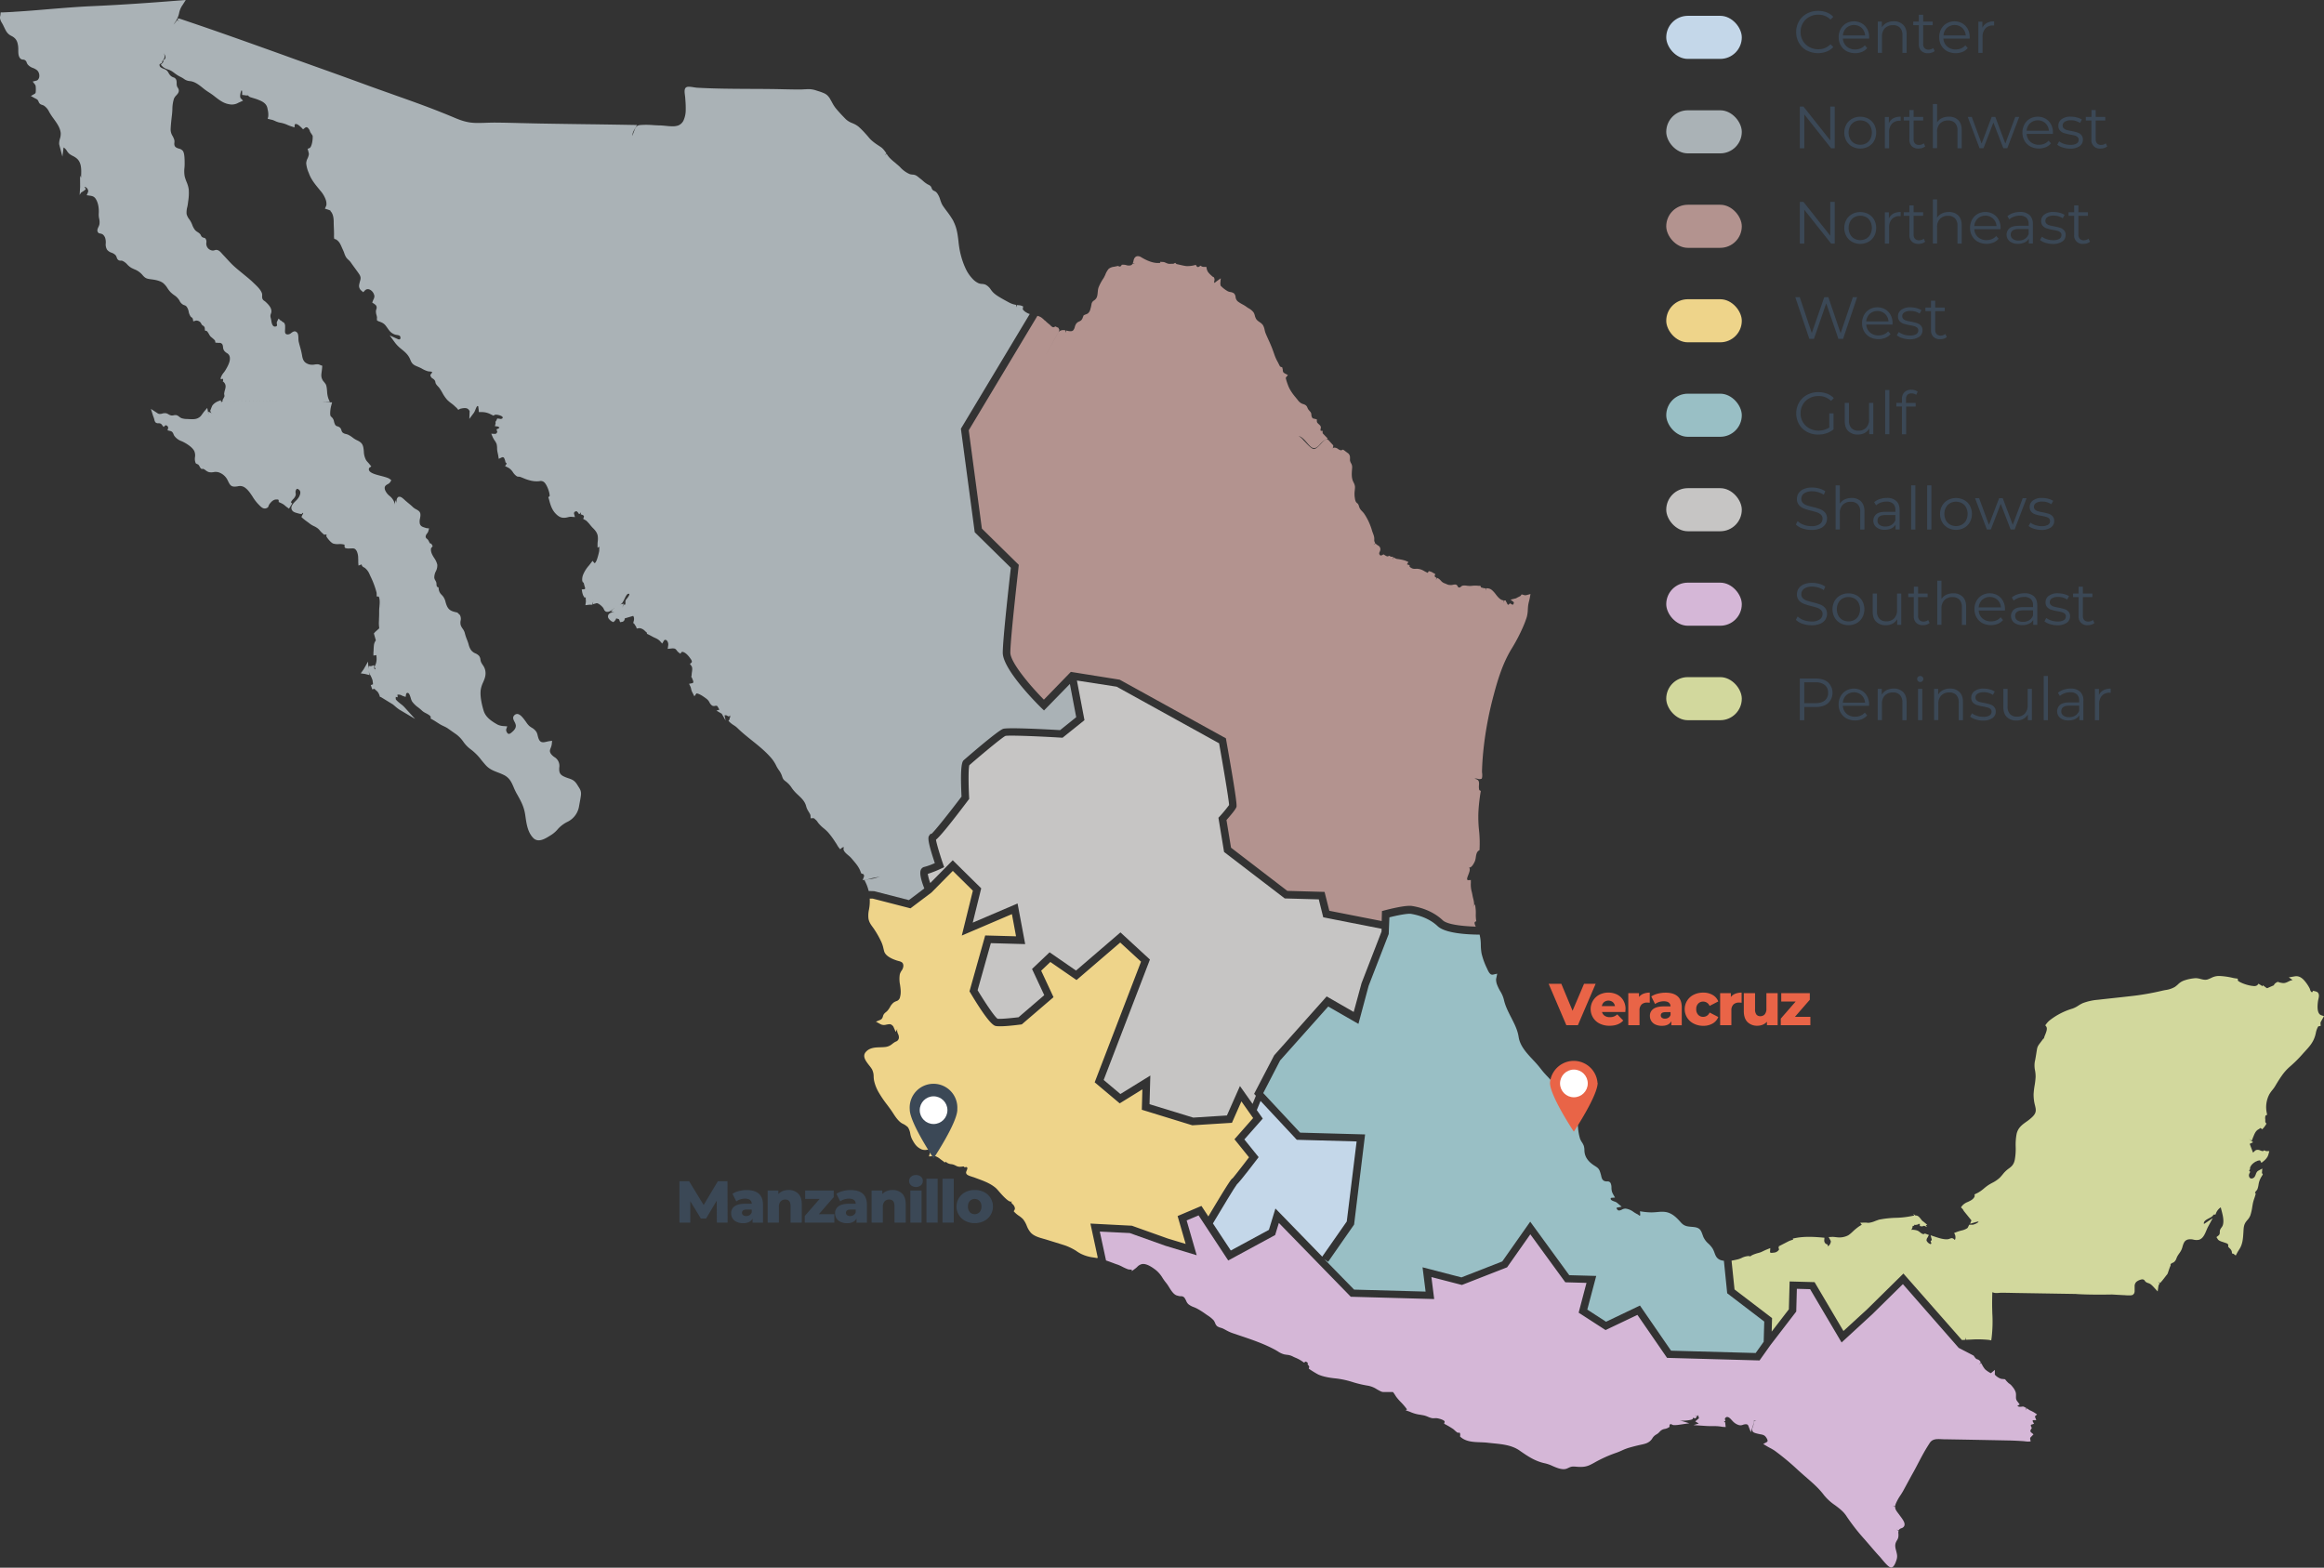
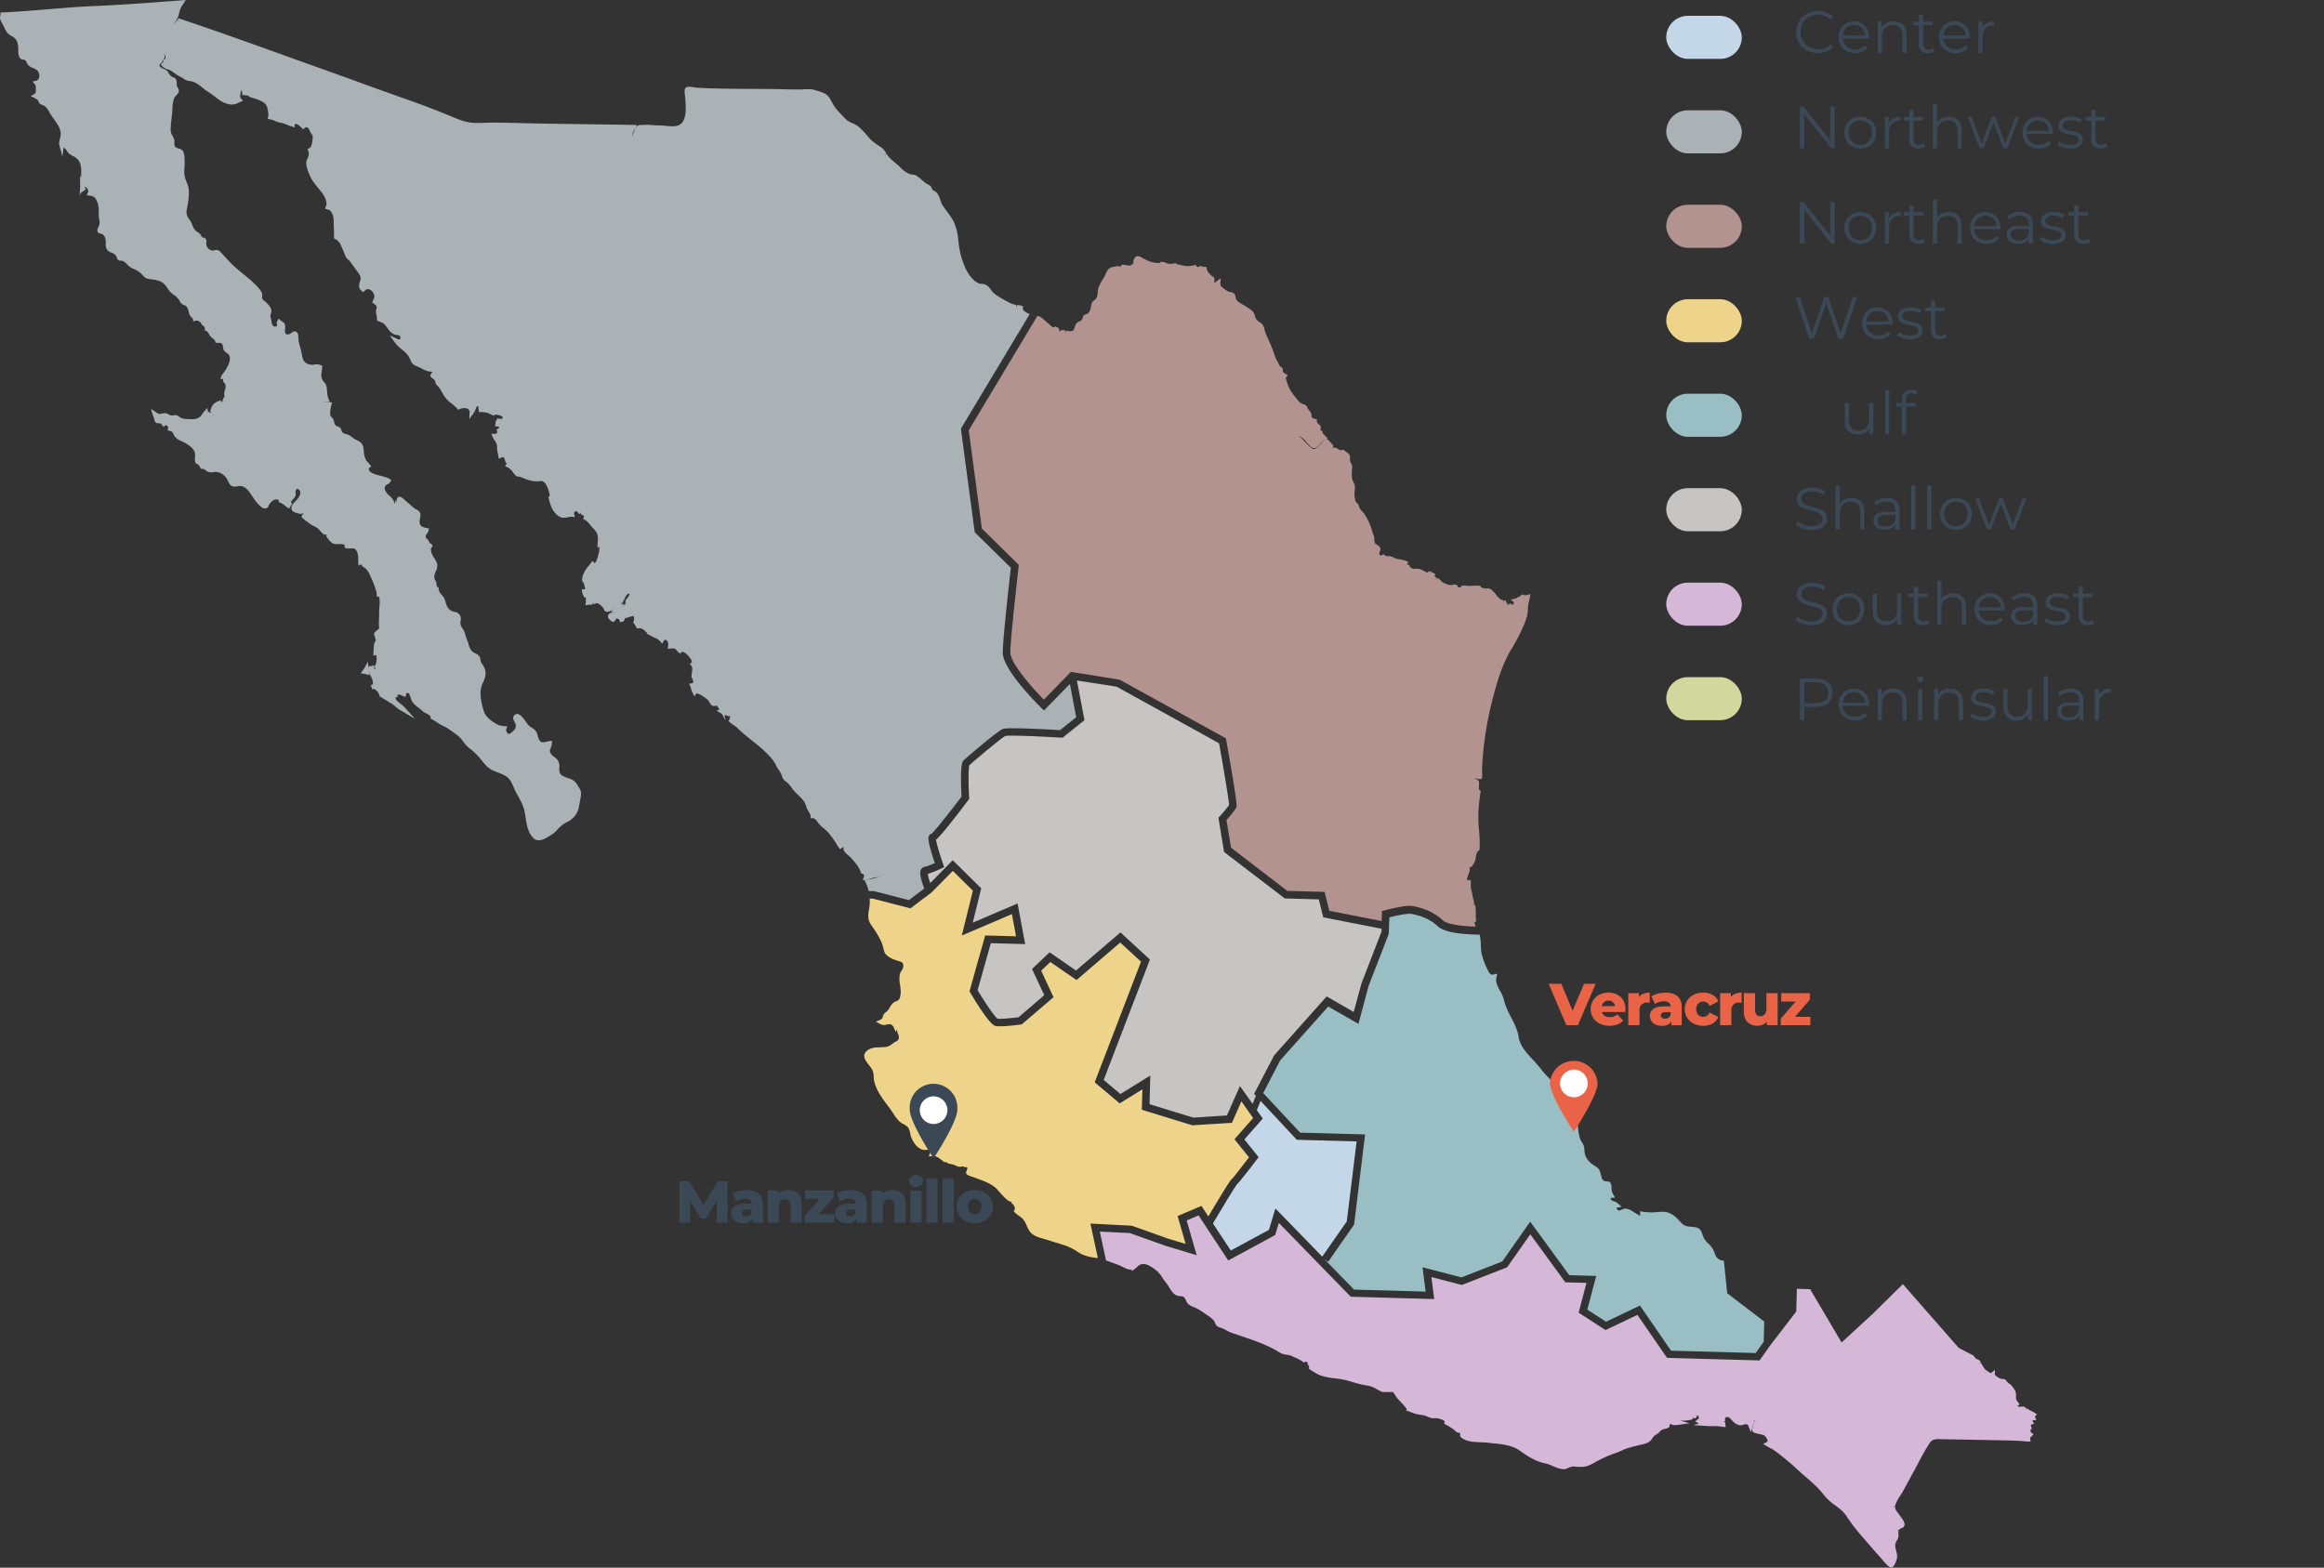
<svg xmlns="http://www.w3.org/2000/svg" id="Layer_1" data-name="Layer 1" viewBox="0 0 1560.09 1052.54">
  <rect x="0" y="0" width="1560.09" height="1052.54" fill="#333333" stroke="none" />
  <defs>
    <style>.cls-1{fill:#b3938f;}.cls-2{fill:#99bfc5;}.cls-3{fill:#d2d89d;}.cls-4{fill:#aab2b6;}.cls-5{fill:#d5b7d7;}.cls-6{fill:#eed48a;}.cls-7{fill:#c4d7e9;}.cls-8{fill:#c6c5c4;}.cls-9{fill:#3b4856;}.cls-10{fill:#fff;}.cls-11{fill:#e96447;}</style>
  </defs>
  <title>national-ES</title>
  <path class="cls-1" d="M701.3,215.15a18,18,0,0,0-2.29-2,8.69,8.69,0,0,0-2.59-1.1l-46.1,76.83,8.81,66,24.79,24.37-.15,1.23c0,.48-5.45,47.27-5.53,57.61-.06,6.51,13.1,22.12,22.52,31.66l18.1-18.65,32.8,5.24,71.28,39.35.21,1.19c7.63,42.71,7.1,44.25,6.84,45-.56,1.62-3.77,5.45-6.66,8.69l3.06,18.56,37.79,29,25,.69,3.19,12.67,35.15,6.9.18-6.7,1.83-.49c2.29-.61,14-3.64,18.41-2.92,8.26,1.35,15.36,4.66,20.54,9.56,3,2.87,13,4,22.21,4.29-.63-1.24-1.05-2.43-.63-3.14l.95-.53-.15-1.09a24.35,24.35,0,0,1-.16-3.73,25.08,25.08,0,0,0-.11-3.41l-.36-2.95-2,1.73a7.89,7.89,0,0,0,.58-.57l.81-.8-.09-1.16a16.46,16.46,0,0,0-.58-3.18c-.16-.65-.31-1.28-.41-1.84-.13-.75-.28-1.47-.5-2.47a18.76,18.76,0,0,1-.67-6.25l0-1.9-1.88.11a.76.76,0,0,1-.52-.36c-.32-.6.17-1.86.69-3.21.89-2.29,1.23-3.47.83-4.39l-.12-.35-.34-.26.4.11.41-.11c1.72-.48,3.27-4.21,3.28-4.25a10.86,10.86,0,0,0,.57-2.53c.25-1.61.53-3.44,1.79-4.38l.68-.42.06-.8a79.11,79.11,0,0,0-.37-12.68,83.83,83.83,0,0,1-.41-11.94,121.91,121.91,0,0,1,1.42-13.2l.2-1.13-1-.55a9,9,0,0,1-.22-3.36c.15-2.36,0-3.83-3-4.28a3.34,3.34,0,0,1,2.18.05,3.35,3.35,0,0,0,1.82.13l.84-.25.24-.84a9.79,9.79,0,0,0,0-3,10.52,10.52,0,0,1-.06-1.15c.14-5.52.59-11.41,1.37-18a240.23,240.23,0,0,1,6.67-33.89c2.63-9.87,5.85-20.31,11.49-29.8a114.77,114.77,0,0,0,7.56-14.17l.44-1a61.87,61.87,0,0,0,2.55-6.72,22.17,22.17,0,0,0,.68-4.94c.07-1.08.13-2.16.3-3.24.13-.83.33-1.64.55-2.54.19-.75.37-1.48.5-2.2l.44-2.47-2.42.65a5.39,5.39,0,0,1-1.09.18,4.24,4.24,0,0,1-1.07-.22l-1.36-.36-.64.86a1,1,0,0,1-.42.35c-.51.24-1.93.95-2.43,1.26a2.33,2.33,0,0,1-.5.21l-3.44.84,2.16,1.71a2.11,2.11,0,0,1,0,.75c-.11.25-.4.9-.82,1l-1.75-1-1,1a1.12,1.12,0,0,1-.91-.92l-.11-.35-.25-.27a1.09,1.09,0,0,1-.14-.21l-.39-1.09-1.05-.1-.17,1.59-.17-1.64a5.69,5.69,0,0,1-1.12-.19c-1.81-.74-3-2.32-4.22-3.85a17.58,17.58,0,0,0-2.42-2.72,7.44,7.44,0,0,0-1.22-.84,5.48,5.48,0,0,0-2.75-.47v1.59l-.36-1.6a5.87,5.87,0,0,1-2.23-.37l-.66-.13a1.52,1.52,0,0,1-.24-.13l-.44-1.05-1.06,0-.36,0a15.06,15.06,0,0,0-4.13,0l-1.24.09a4.09,4.09,0,0,1-.49,0l-1.71-.14a8.71,8.71,0,0,0-2.94-.07l-.53.23c-.05,0-.33.26-.5.4a4.08,4.08,0,0,1-.69.5.82.82,0,0,1-.55.13c-.64-.05-.86-.32-1.14-1l-.39-.55c-.72-.65-1.63-.48-2.71-.27-.34.07-.66.12-1,.16a10,10,0,0,1-2.11-.16,12.92,12.92,0,0,1-1.27-.5c-.47-.21-1-.42-1.27-.53a4.13,4.13,0,0,1-.82-.36,5.65,5.65,0,0,1-1.6-1.36,12.9,12.9,0,0,0-1.22-1.17,5.5,5.5,0,0,0-1.47-.75l-.58,1.48.22-1.63-.38-.18a1.17,1.17,0,0,1-.77-.92l.43-1.31-1.51-.83a6.84,6.84,0,0,0-1.64-.8l-1.23-.34-.68,1.18a24.36,24.36,0,0,1-2.43-1.24,11.32,11.32,0,0,0-2.35-1.08,8.61,8.61,0,0,0-1.84-.38,5.6,5.6,0,0,0-1.43,0,7.48,7.48,0,0,1-1.09,0,4.1,4.1,0,0,1-.86-.15l-.38-.11a6.65,6.65,0,0,1-1.8-1.15l0-1-1.09-.39-.7-.22,1-1.56-1.69-.75a8.62,8.62,0,0,0-.9-.32,33.56,33.56,0,0,0-5.08-1A4.12,4.12,0,0,1,937,375a10.61,10.61,0,0,1-1.4-.75l-.83,1.36.52-1.55-.43-.26-.51,0a1.83,1.83,0,0,1-.87-.15l-.92-.52-.86.42a2,2,0,0,1-1.22-.31c-.24-.13-.47-.25-.93-.54l-.79-.51-.83.46a3,3,0,0,1-.59.24c-.44.13-.8.17-1.29-.63a1.54,1.54,0,0,1,0-1.47l.21-.51a3.05,3.05,0,0,0,.32-1,2.77,2.77,0,0,0-1.54-3.06,6.79,6.79,0,0,1-1.6-1.27l-1.37.82,1.18-1.08a3.45,3.45,0,0,1-.7-2.53,8.63,8.63,0,0,0-.09-1.54,10.29,10.29,0,0,0-.43-1.57c-.13-.37-.26-.75-.42-1.15-.22-.59-.45-1.18-.62-1.78-.3-1.05-.63-2.05-1-3a39.28,39.28,0,0,0-4.21-8.21,13,13,0,0,0-1.35-1.58c-.36-.38-.73-.76-1.08-1.2a7.29,7.29,0,0,1-1.13-2.4,5.31,5.31,0,0,0-.54-1.29l-.37-.41c-.18-.13-.34-.27-.5-.41a3,3,0,0,1-.78-1.08,9.4,9.4,0,0,1-.51-2.06c-.08-.57-.16-1.15-.21-1.67l0-.35a14.75,14.75,0,0,1,.13-3.08c0-.49.1-.95.13-1.4a8.85,8.85,0,0,0,0-1.46,7.5,7.5,0,0,0-.87-2.52,12.93,12.93,0,0,1-.65-1.45c-.82-2.34-.63-5-.45-7.33l.07-1a5.09,5.09,0,0,0-.78-3.33,6.39,6.39,0,0,1-.45-1,3.55,3.55,0,0,1-.2-1.48,13.44,13.44,0,0,0,0-1.52,3.45,3.45,0,0,0-1.79-2.92l-.52-.4c-.52-.4-1.21-.93-1.63-1.23l-.72-.49-.8.33a1.28,1.28,0,0,1-.81.13,5.41,5.41,0,0,1-1.72-.85,4.15,4.15,0,0,0-2.47-.93,1.82,1.82,0,0,0-.65.17,4.33,4.33,0,0,0-.9.38h0l.68-.58L895,299l-.51-.55c-.69-.74-1.3-1.43-2-2.2-.24-.25-.42-.48-.58-.67l-1.18-.82-1.16.6a13.1,13.1,0,0,0-2.82,2.57c-1.55,1.64-3.3,3.49-4.67,3.51s-3.48-2.05-5.34-4.06c-.41-.45-.78-.84-1.06-1.11s-.55-.56-.87-.92a10.29,10.29,0,0,0-2.79-2.42l-.26-.13h.08c2.06.41,4,2.63,5.68,4.6a24.16,24.16,0,0,0,2.3,2.43c2.69,2.3,4.5.35,6.41-1.7a13,13,0,0,1,3.15-2.73l1.88-1-1.47-1.53c-.63-.65-1.26-1.32-1.91-2l0-1.61-1.22,0a1.08,1.08,0,0,1-.14-.26,1.5,1.5,0,0,1-.07-.63,2.57,2.57,0,0,1,.13-.68,2.47,2.47,0,0,0,.12-.8l-.13-.59a4.71,4.71,0,0,0-1.23-1.45c-.33-.29-.67-.64-1.07-1.05l-.12-.33a1.71,1.71,0,0,1-.16-.7l0-1.21-1.8-.45a2.75,2.75,0,0,1-.65-.15c-.2-.07-.59-.21-.94-1.09l-.14-.42a4.59,4.59,0,0,1-.15-1,3,3,0,0,0-.44-1.6,5,5,0,0,0-.77-.94c-.07-.07-.14-.17-.22-.27l-.46-.57a1.34,1.34,0,0,1-.23-.29,7.72,7.72,0,0,1-.49-1,3.47,3.47,0,0,0-1.32-1.81,5.27,5.27,0,0,0-1.55-.67,5.84,5.84,0,0,1-1.29-.53,7.39,7.39,0,0,1-1.18-.86,9.43,9.43,0,0,1-1.28-1.46l-1.35-1.67a33.82,33.82,0,0,1-3.93-5.57,23.91,23.91,0,0,1-1.22-2.73l-.27-.75c-.29-.8-.56-1.6-.77-2.33-.47-1.57-.46-1.77-.21-2.08l1.23-1.52-1.73-.9a4.14,4.14,0,0,1-1.32-.93l-.11-.2a3.42,3.42,0,0,1-.28-1.6l-.36-1.53-1-.36a1,1,0,0,1-.57-.39L857.72,243a28.5,28.5,0,0,1-2.36-5.34c-.05-.16-.11-.32-.25-.67a81.29,81.29,0,0,0-3.46-8.55l-.44-1c-.55-1.21-1.09-2.42-1.6-3.65a15.4,15.4,0,0,1-.66-2.26,10.52,10.52,0,0,0-1.14-3.24,8,8,0,0,0-2.22-2l-.69-.5a7.34,7.34,0,0,1-1.29-1.15,4.78,4.78,0,0,1-.49-.71,8.48,8.48,0,0,1-.75-2,7.46,7.46,0,0,0-.9-2.26,10.42,10.42,0,0,0-3.29-2.71c-.53-.32-1-.63-1.48-1a24.94,24.94,0,0,0-2.64-1.62,21.59,21.59,0,0,1-3.17-2,4.54,4.54,0,0,1-1.46-3.09,4,4,0,0,0-.88-2.08,2.33,2.33,0,0,0-.75-.54,6.08,6.08,0,0,0-1.8-.56,6,6,0,0,1-1.71-.48,20.06,20.06,0,0,1-3.16-2.17,8.86,8.86,0,0,1-.78-.69,7.13,7.13,0,0,0-.8-.73,3,3,0,0,1-.18-.29,6,6,0,0,0-.17-1.11,1.18,1.18,0,0,1,0-.33l.29-3.42-2.82,2-.29.23a3.8,3.8,0,0,1-.86.64l-.32.2-.14-.09a5.89,5.89,0,0,1,.11-1.18,3.83,3.83,0,0,0,.1-1.46l-.36-1-.56-.27a3,3,0,0,1-.67-.48l-.58-.53c-.26-.23-.53-.47-.78-.72a4.59,4.59,0,0,1-.37-.39l-.39-.42-.27-.3a7.42,7.42,0,0,1-.73-1.11l-.11-.33a4.75,4.75,0,0,1-.37-1.1l-.25-1.35-1.37,0a3.45,3.45,0,0,1-1.64-.26l-.93-.57-.8.58c-.68.41-1,.47-1.61.08l-.75-1.2-1.33.35a19.32,19.32,0,0,1-4.94.49c-1.6-.21-3.19-.58-5-1l-1.72-.39-.82-.8-1,.52a1.19,1.19,0,0,1-.51.12c-.35,0-.66,0-1.16,0a7.7,7.7,0,0,1-1.73,0,7.18,7.18,0,0,1-1.76-.6l-.83-.35a3.64,3.64,0,0,0-1.08-.26l-2.07-.11.15.73-.15,0-.33,0c-3,.31-6.53-.61-10.64-2.83-.52-.28-1-.56-1.63-.92a4.09,4.09,0,0,0-2.94-.75,2.91,2.91,0,0,0-1.56,1.11,5.29,5.29,0,0,0-.79,2.13,8.08,8.08,0,0,1-.43,1.43l1.48.6-1.64-.27a2.1,2.1,0,0,1-1.11,1.07,5.41,5.41,0,0,1-3.15-.09,8.09,8.09,0,0,0-2.14-.29l-.79,0-.44.64a1.74,1.74,0,0,1-.62.55,1.34,1.34,0,0,1-.94-.07l-.53-.3-2.69.56a7.29,7.29,0,0,0-3.6,1.37,13.39,13.39,0,0,0-2.28,3.91,20.76,20.76,0,0,1-1.19,2.37,32,32,0,0,0-3.42,6.41,9.91,9.91,0,0,0-.4,2.1l-.09.85c-.15,1.71-.31,3.48-1.36,4.63a5.92,5.92,0,0,1-1.57,1.28,3.69,3.69,0,0,0-1.31,2.6l-.07.33a23.53,23.53,0,0,1-.67,2.7,5,5,0,0,1-1.81,2.92l-.35.14a6,6,0,0,1-1.19.49l-1.12.51-.54,1.32a4.88,4.88,0,0,1-1.1,2,6.76,6.76,0,0,1-1.76,1,3.71,3.71,0,0,0-.56.31,4.6,4.6,0,0,0-1.2,1.24,6.77,6.77,0,0,0-.75,1.84,5.85,5.85,0,0,1-1.08,2.33c-1,1-2.67.67-4.65.2l-.56,1.51,0-1.63a5.94,5.94,0,0,0-.84-.17l-.34,0a4.34,4.34,0,0,0-3.2,1l-.37.44q-5.58,10-11.06,20c3.74-6.81,7.47-13.63,11.37-20.58l.34-1-.69-1.45-.67-.26a5.12,5.12,0,0,1-.53-.25l-.72-.4-.74.36a1.37,1.37,0,0,1-.72.22,1.79,1.79,0,0,1-.85-.33,7.64,7.64,0,0,1-1.23-1.09,5.1,5.1,0,0,0-.73-.65,21,21,0,0,1-2.58-2.29Z" />
  <path class="cls-2" d="M1009.53,671.07a19.45,19.45,0,0,0-2.39-5.52,30.7,30.7,0,0,1-2.09-4.26,9.93,9.93,0,0,1-.74-3.83c0-.15.08-.46.2-1l.56-2.73-2.39.52a2.52,2.52,0,0,1-1.68,0c-1.21-.57-2.07-2.47-2.64-3.73l-.16-.36a48.28,48.28,0,0,1-3.6-9.87,34.53,34.53,0,0,1-.54-6,29.68,29.68,0,0,0-.81-6.78c-9.25-.07-23.23-1-28.21-5.72-4.45-4.21-10.63-7-17.89-8.24-2.19-.34-9.21,1-14.45,2.35l-.46,11.2-13.49,34.78-6.84,25.55-20.28-11.66L859.33,712,848,733.89l24.78,26.56,43.6,1.2L909,822.17l-17.42,25L889,845.37,909,865.84l48,1.33-2.05-16.31,26.12,6.77,27.39-10.7,18.77-26.71,26.2,35.93,18.11.5-6,22.61,12.6,8.15,22.75-10.88,20.88,30.31,56.81,1.57,5.38-7.57.37-13.55-24.87-19-2.22-21.81a9.62,9.62,0,0,1-2.3-.51c-2.56-1-3.26-2.86-4-4.85a16.31,16.31,0,0,0-1.3-2.89,17.66,17.66,0,0,0-2.82-3.29,13.15,13.15,0,0,1-3.4-4.56l-.49-1.33c-1-2.8-1.67-4.66-5.43-5.17-.63-.09-1.24-.14-2.06-.21-2.7-.24-4.84-.43-7-2.85s-4.52-5-7.66-6.32c-2.72-1.2-5.67-1-8.53-.71-1.2.1-2.76.22-4.09.19a42.14,42.14,0,0,1-5.25-.44l-2-.3.16,2c0,.24,0,.82-.21.94s-.66-.23-1.07-.59l-.39-.26a23.11,23.11,0,0,1-2.88-1.68,11.23,11.23,0,0,0-5.12-2.17,4.54,4.54,0,0,0-2.66.67c-1.48.67-2.31.85-3,0-.51-.61-.69-1-.37-1.33l3.23-.64-2.5-2.14a12,12,0,0,0-1.1-.84,6.18,6.18,0,0,0-1.25-.52c-1-.36-2.36-.85-2.49-1.64-.1-.58.1-.7.38-.82l2.49-.19-1.22-2.18a13.67,13.67,0,0,1-.73-1.54,9.94,9.94,0,0,1-.41-2.83,7.21,7.21,0,0,0-.55-3.08,2.16,2.16,0,0,0-2.11-1.2,5.06,5.06,0,0,1-2.15-.31c-1.37-.62-1.72-1.79-2.08-3.38a9.64,9.64,0,0,0-.26-1.06c-.94-3.29-1.32-4-3.94-5.62-4-2.45-6.19-5.24-6.86-8.52a14.91,14.91,0,0,1-.22-2.15,9.52,9.52,0,0,0-.43-2.92A11.7,11.7,0,0,0,1062,767a12.34,12.34,0,0,1-1.28-2.35,32.54,32.54,0,0,1-1.39-7.64,40.07,40.07,0,0,0-1-6.17c-.79-3-2.69-5.38-4.53-7.71a42.72,42.72,0,0,1-2.66-3.62c-2.51-3.92-5.32-8-8.13-11.87a55.06,55.06,0,0,0-4.4-5.08,58,58,0,0,1-4.25-4.9,72.59,72.59,0,0,0-5.2-6c-4.33-4.63-8.81-9.4-9.72-15.53-.69-4.58-2.8-8.69-5-13C1012.47,679.3,1010.44,675.32,1009.53,671.07Z" />
-   <path class="cls-3" d="M1558.5,685.1l1.59-2.86-1.81-.61a2.85,2.85,0,0,1-1.09-.66c-1.38-1.37-1.75-4.26-1.12-8.85.06-.41.16-.84.26-1.29.36-1.58.76-3.38-.55-4.6l-.32-.23a7.07,7.07,0,0,0-1.61-.54l-1.09-.26-.59,1c-.8-.16-1.12-.77-1.5-2a4.12,4.12,0,0,0-.32-.82,26.75,26.75,0,0,0-3.68-5.29c-2-2.16-4-3-6.38-2.55l-3.83.67,2.53,1.75-1,.28a11.31,11.31,0,0,0-1.63.69l-.36.19c-2.37,1.16-3.22,1.06-5.55.54a2.76,2.76,0,0,1-.61-.19l-.7-.26-.65.26a5,5,0,0,0-1.64,1.25l-.27.33-.07.43-4.58,2a4.17,4.17,0,0,1-.56-.28l-2.4-1.78-.06,1.29,0-.5-.79-.52a8.77,8.77,0,0,0-.91-.54l-1.08-.69-.81,1a3.65,3.65,0,0,1-2.7.53c-3.65-.22-9.28-2.35-10.34-3.63l-.08-1.29-1.29-.18a19.61,19.61,0,0,1-2-.34,48.35,48.35,0,0,0-8.75-1.27,11.09,11.09,0,0,0-5.78,1.3c-.64.29-1.32.6-2.11.9-1.69.65-3.3.23-5-.19a12.48,12.48,0,0,0-3.33-.55,28.92,28.92,0,0,0-8.09,1.68,10.76,10.76,0,0,0-3.79,2.5,19.48,19.48,0,0,1-2.13,1.72,17.24,17.24,0,0,1-6.41,2.09c-.76.15-1.51.29-2.24.47a172.23,172.23,0,0,1-21.11,3.63c-3.71.43-7.41.83-11.13,1.23-3.54.38-7.1.77-10.65,1.18a37.64,37.64,0,0,0-10.2,2.25,22.87,22.87,0,0,0-3,1.67,17.88,17.88,0,0,1-3.9,2,45.94,45.94,0,0,0-15.32,7.87,13.61,13.61,0,0,0-2.24,2.34l-.75,1,.75,1c.79,1.36-.1,3.58-.89,5.53a15.36,15.36,0,0,0-.92,2.9l0-.76-3,4c-.07.09-.13.19-.22.33a6.65,6.65,0,0,0-1.21,2.69c-.19,1-.35,2.09-.52,3.12-.29,1.85-.57,3.68-1,5.57a16,16,0,0,0,.15,6,22.67,22.67,0,0,1,.38,4.24,49.89,49.89,0,0,1-.68,5.85,49.13,49.13,0,0,0-.67,5.83,28.11,28.11,0,0,0,1,7.74l.22,1c.6,2.66.09,4.32-1.94,6.36a30.59,30.59,0,0,1-4,3.26c-3,2.13-5.76,4.14-6.69,8.3a39.55,39.55,0,0,0-.62,8.66,41.69,41.69,0,0,1-.6,8.64c-.65,3.09-1.89,4.42-4.25,6.07a19.47,19.47,0,0,0-3.93,3.86c-.53.63-1.07,1.27-1.69,1.94a20.84,20.84,0,0,1-5.31,3.68c-.81.44-1.64.9-2.42,1.39a31.66,31.66,0,0,0-3.08,2.34,23,23,0,0,1-4.08,2.9c-.42.22-.85.43-1.28.63l-1,.5.14,1.15c-.7,2-2.6,2.94-4.62,3.88a9.54,9.54,0,0,0-3.81,2.56l-.8,1.1,1,1a3.84,3.84,0,0,1,.59.86,7.21,7.21,0,0,0,.43.7l5,6.17-.89,2.27,3.13-.92a18,18,0,0,1,2.45-.6,1,1,0,0,1,0,.27c-.16.44-1.72,1.34-3.42,1.83a5.42,5.42,0,0,1-1.23.05h-1.5l-.44.83-.24.5a2.87,2.87,0,0,1-.64,1,11.78,11.78,0,0,1-4.08,1.61c-1.17.32-2.23.63-3.13,1l-1.59.59.68,1.55c.21.66.4,2.81-.39,3.12h0l-.43-.53a3.44,3.44,0,0,0-.92-.53l-.3-.1-.32,0a5.11,5.11,0,0,0-1.36.38,6.3,6.3,0,0,1-1.54.38c-2.72.13-5.75-.87-8.44-1.77l-2.79-.92.74,2.84a.73.73,0,0,1,0,.39l-.76.73.37,1c.18.46.08.6,0,.68a.59.59,0,0,1-.62.23,4.65,4.65,0,0,1-2.45-2.27,2.66,2.66,0,0,1,.56-1.95l1-1.86-2.71-1-.64.39c-.87.11-1.58-.38-2.68-1.25a5.89,5.89,0,0,0-1.88-1.15,11.27,11.27,0,0,0-3.1-.49l-.41,0-.35.22a6,6,0,0,1,.41-1,4.14,4.14,0,0,0,.46-1.8l.87-.08.4-.78.41.21.46-.05a6.54,6.54,0,0,0,1.07-.19l.55-.21.34-.5,0,0,.23.4.39-.14.27.12-.46.4.37-.11-.16.2.07.06-.17.08.41.72.78.15h.69l1.17-.38,2,.84-.91-1.18,1-.32-2.38-2c-.23-.16-.47-.32-.68-.49l-.32-.24-.79-1c-1.47-1.91-2.25-2.57-3.79-2.52l-1.41-1.1.66,1.16c-.51.07-1.08.17-1.78.33a59.23,59.23,0,0,1-10.64,1.17,69.94,69.94,0,0,0-8.93.83l-2.24.39,0,0-1.21.42c-.46.16-.92.33-1.43.53a16,16,0,0,1-4.24,1.19,10.51,10.51,0,0,1-1.34-.07,7.93,7.93,0,0,0-1.26-.08l-3.24.1,1.09,1.32-1.79,1.1a36.9,36.9,0,0,0-4.32,3.56,21.84,21.84,0,0,1-2.94,2.43,12.66,12.66,0,0,1-7.32,1.38l-1.1-.11c-.43-.06-1.29-.16-2.11-.19l-2.66.14,1.35,2.47c.34.61-.2,2.07-.88,2.92-.41.5-.84.71-1.16.62l0-1-1-.37a2.73,2.73,0,0,1-1.26-2.61l.13-1.59-1.58-.14c-5.46-.49-11.86-.83-17.8.32l-1.85.36.25.69-2,.67a6.73,6.73,0,0,0-.65.26q-.63.28-1.23.6l-6.23,3.21,1.09,0-.88.38.4,1.57a4.44,4.44,0,0,1-3.63,2.1c-1,.15-2,.24-2.33-.16a.44.44,0,0,1-.1-.37l.17-2.54-2.36.95c-.84.33-1.69.74-2.68,1.21l-1.2.56c-.35.15-1,.34-1.78.56a24.72,24.72,0,0,0-4.23,1.49l-1.42.95-.07-.36h-1.31a12.66,12.66,0,0,0-4.33,1.33,17.18,17.18,0,0,1-2,.76c-1.49.38-3.06.71-4.62,1l2,19.31,25.19,19.23-.25,9.1,11.53-15,.52-18.69,16.75.46,19.38,32.81,16-14.68,24.26-23.9L1317,899.67c.54,0,1.1,0,1.55-.06l.85-.07-.11-1.59.54,1.56,3.24-.12a70.47,70.47,0,0,1,12,.21l1.64.32.24-1.65a92.57,92.57,0,0,0,.48-16.54l-.09-3.55c-.07-3.44,0-7,.08-10.24v-.33l1.27.36a4.69,4.69,0,0,0,1.19.16,17.11,17.11,0,0,0,1.91-.08,15.07,15.07,0,0,1,1.58-.09l1.52,0c2.58,0,5.17.08,7.76.13l39.39.64c.53,0,1.26,0,2.21.09l.93.06c9.57.54,22.62.24,22.62.24s6.62.39,8,.44c.27,0,.64,0,1.08.07l1.23.07.73,0h.43a5.5,5.5,0,0,0,2.49-.34l.78-.82a3.61,3.61,0,0,0,.43-1.9c0-.39,0-.82,0-1.35s0-1.06,0-1.64a4,4,0,0,1,1.15-3,7.91,7.91,0,0,1,3.86-1.69,3.26,3.26,0,0,1,.81.1,1.78,1.78,0,0,1,1,.84,3,3,0,0,0,1,1,8,8,0,0,0,1.37.59,5.72,5.72,0,0,1,1.81.94,17.48,17.48,0,0,1,1.81,1.75l2.66,2.9.46-3.36a2.72,2.72,0,0,1,.13-.56l0-.14a5.66,5.66,0,0,1,.75-1.26l-1.06-1.2,1.34.88.6-.69c.26-.28.52-.56.79-.88.65-.8,1.3-1.65,1.92-2.45l.64-.85c.24-.3.41-.49.55-.65a3.91,3.91,0,0,0,.84-1.61l.37-1.12c.36-1.06.72-2.15,1.14-3.09l.2-.42-.07-.46a1,1,0,0,1,.26-.63,2.69,2.69,0,0,1,1.14-.72,4.28,4.28,0,0,0,.92-.49,4.41,4.41,0,0,0,.48-.45,5,5,0,0,0,1.17-2l.23-.59a9.64,9.64,0,0,1,.77-1.47c.27-.44.57-.86.85-1.27a19.91,19.91,0,0,0,1.1-1.66,10.72,10.72,0,0,0,1-2.39l.16-.56a14.94,14.94,0,0,1,.9-2.5,4.08,4.08,0,0,1,2.73-2.29,8.57,8.57,0,0,1,3.7.08,7.86,7.86,0,0,0,4.06,0l.35-.2c2.22-1,3.36-3.78,4.29-6,.36-.85.73-1.74,1.16-2.53l3.07-5.69-5.36,3.6a1.17,1.17,0,0,1-.56.21c-.25-1.66,1.22-2.57,3.34-3.68,1.64-.86,2.74-1.5,3.1-2.5l1.35-.06.46-1.17a8.39,8.39,0,0,1,3.08-3.65c.14.6.29,1.22.52,2.08.83,3.19,1.76,6.8.87,9.84a5.71,5.71,0,0,1-1,1.76,7,7,0,0,0-.84,1.43,4.6,4.6,0,0,0-.2,1.51,4,4,0,0,1-.22,1.48,2.81,2.81,0,0,1-.9,1l-1.13.89.95,1.48c.62.88,1.84,1.32,3.38,1.81.45.15.87.27,1.2.41.16.07.35.13.62.22a3.24,3.24,0,0,1,1.52.78,1.15,1.15,0,0,1,.25,1l-.07.69.45.52a7.83,7.83,0,0,0,.58.61,4.62,4.62,0,0,1,1.3,1.78,3.19,3.19,0,0,1,.15.59l.13,1.05,1,.26,1.5,1.16.88-1.68c.43-.82.93-1.59,1.43-2.39l.25-.4c2.09-3.29,2.32-7,2.57-11l.08-1.34c.15-2.19.27-3.91,1.68-5.88.31-.43.62-.8,1-1.23a9.87,9.87,0,0,0,1.94-3.13,35.26,35.26,0,0,0,1.28-5.76c.14-.78.27-1.57.42-2.34a27.25,27.25,0,0,1,1-3.41c.26-.77.5-1.51.7-2.25l.16-.8-.48-.63a5,5,0,0,1,.84-1.19,5.43,5.43,0,0,0,.74-1,14,14,0,0,0,.77-3c.1-.59.21-1.2.37-1.83a14.83,14.83,0,0,1,2-4.27l.56-1-.62-.87.25-3L1516,786l-.5.33a4.93,4.93,0,0,0-1.19,2.12c-.48,1.22-.88,2.12-1.84,2.52a1.9,1.9,0,0,1-2,0,2.55,2.55,0,0,1-.72-2.32,2.46,2.46,0,0,1,.3-.86l.52-1-.73-.82a1.54,1.54,0,0,1,.24-.46l.38-.51-.07-.63a2.82,2.82,0,0,1,.35-1.06,6.29,6.29,0,0,1,1.63-2.09,9.68,9.68,0,0,1,2.17-1.46l.29.43-.18-.49a5.76,5.76,0,0,1,2.52-.61h0l.92,1.66,1.48-1.19a10.84,10.84,0,0,0,2.53-2.82,7.84,7.84,0,0,0,.75-1.91l.55-2-2,0a.7.7,0,0,1-.46-.1l-1-.42-.8.57a5.76,5.76,0,0,1-1.79-.46,3.88,3.88,0,0,0-2.84-.27l-.29.14a7.53,7.53,0,0,0-1.2,1.06c-.21.21-.39.37-.57.54l-2.23-5.9,2.29-1.09-2-1.6a3.68,3.68,0,0,0-.64-.37s.1,0,.15,0l1.62.89.64-1.73a4.62,4.62,0,0,1,.19-.47l.38-.9c.78-1.88,1.52-3.65,3.44-4.58l.4-.26a2.87,2.87,0,0,1,.79-.54l1.17.86,1-1.11a13.68,13.68,0,0,0,1.22-1.67l.6-1-.69-.89a2.09,2.09,0,0,1-.11-.86c0-.24,0-.52,0-.83l0-.34a5.09,5.09,0,0,1,.18-2.5l1.07-.56-.24-1.17a18.58,18.58,0,0,1,1.75-12.62,24.3,24.3,0,0,1,2.14-3,19.91,19.91,0,0,0,1.46-2l.5-.83c1.25-2.08,2.54-4.24,4-6.28a33.26,33.26,0,0,1,5.66-6.41,83.93,83.93,0,0,0,8.9-8.89l1.33-1.47c2.88-3.13,5.36-5.83,6.7-10.31.16-.55.31-1.17.47-1.81a13.26,13.26,0,0,1,1.58-4.43.38.38,0,0,1,.3-.17l1.4-.27-.11-1.43a2.05,2.05,0,0,1,.14-1.16C1558,686,1558.22,685.59,1558.5,685.1Z" />
  <path class="cls-4" d="M578.32,586.58l1,.15a1.69,1.69,0,0,1,.71,1.67l-.93,2.55,2.68-.43a11.88,11.88,0,0,0,1.75-.42,29.85,29.85,0,0,1,3.63-.84c.77-.14,1.55-.29,2.34-.48l.72-.18c.23-.06.43-.14.65-.21-.19.07-.34.14-.55.21a23.92,23.92,0,0,1-6.39,1.62l-3.63.62.92,1.9a27.1,27.1,0,0,1,1.9,5.47l3.67.12,23.33,6,10.37-7.82c-2.51-6.38-3.32-10.76-2.2-12.79a3.31,3.31,0,0,1,2.39-1.72,43.62,43.62,0,0,0,6.87-2.51c-5.46-16.2-4.45-17.57-3.71-18.58l.78-1.07.69,0c2.43-2.16,11.82-14,20.16-25-1.11-22.11.67-23.72,1.52-24.5.22-.19,22.54-19.69,26.43-21,3.07-1,27,.21,38.22.87l10.81-8.69-4.24-22.32L700.84,477,699,475.24c-2.66-2.6-25.94-25.77-25.85-37.12.08-9.78,4.55-49.25,5.43-56.92l-24.26-23.86-9.28-69.5,46.22-77a9.48,9.48,0,0,1-1.87-.81,8.15,8.15,0,0,1-2.69-2.16,1.24,1.24,0,0,1-.06-.86l.21-1.28-1.2-.48a5.31,5.31,0,0,0-1.11-.27l-1-.1c-.32,0-.62-.05-.9-.1l-.24,1.58-.33-1.68a14.24,14.24,0,0,1-3.06-.83c-.26-.1-.53-.22-1-.44-.25-.12-.49-.23-.95-.49l-1.84-1c-1.75-.94-3.6-2-5.29-3.06a20.65,20.65,0,0,1-3.05-2.33,16,16,0,0,1-1.75-2.1,9.46,9.46,0,0,0-3.31-3.18l-.44-.21a7.92,7.92,0,0,0-2.15-.41,7.9,7.9,0,0,1-2.16-.4,12.16,12.16,0,0,1-4.07-2.91,25.56,25.56,0,0,1-5-7.49,52.42,52.42,0,0,1-3.2-9.39l-.1-.38a63.83,63.83,0,0,1-1.29-8.14c-.55-4.75-1.12-8.71-3.1-12.78l-.15-.34c-.11-.25-.21-.5-.35-.76a57.68,57.68,0,0,0-4.22-6.22c-.92-1.24-1.84-2.47-2.7-3.76a10.87,10.87,0,0,1-1.1-2.22c-.22-.56-.43-1.13-.61-1.69a14.52,14.52,0,0,0-2-4.32,7.52,7.52,0,0,0-.84-.94,4.76,4.76,0,0,0-1.1-.66,3.74,3.74,0,0,1-1.19-.76,3.51,3.51,0,0,1-.67-1.25,3.85,3.85,0,0,0-.6-1.15l-.31-.29a3.79,3.79,0,0,0-1.16-.73l-.69-.34-.28-.19a17.49,17.49,0,0,1-2.65-2c-.52-.46-1.06-.94-1.66-1.4-.3-.22-.61-.48-1-.78a14,14,0,0,0-2.17-1.58,6.11,6.11,0,0,0-2.34-.54l-.62-.07a6.25,6.25,0,0,1-1.18-.25,1.73,1.73,0,0,1-.31-.14l-.4-.18a18.88,18.88,0,0,1-5.83-4.43c-.58-.59-1.23-1.14-1.88-1.68l-.81-.69c-.2-.19-.41-.38-.63-.56a35,35,0,0,1-3.72-3.32,16,16,0,0,1-1.91-2.57l-1.35.86,1.16-1.15a19.75,19.75,0,0,0-1.64-2.3A10,10,0,0,0,591.66,99c-.67-.47-1.33-.9-2.06-1.39a34.89,34.89,0,0,1-4.49-3.34,18.15,18.15,0,0,1-1.72-1.77c-1-1.24-2-2.32-2.9-3.33A56.39,56.39,0,0,0,576.28,85a5,5,0,0,0-.6-.43,13.43,13.43,0,0,0-2.61-1.49l-.85-.39a12.94,12.94,0,0,1-4.48-2.7c-2.39-2.45-4.9-5.07-7-7.7a25.48,25.48,0,0,1-2.21-3.58c-.24-.45-.49-.87-.73-1.29l-.22-.38L557,66a11.74,11.74,0,0,0-1.84-2.19,9.11,9.11,0,0,0-2.38-1.39,32.6,32.6,0,0,0-3.44-1.23c-.71-.22-1.38-.43-2-.65a16.46,16.46,0,0,0-6.25-.62l-1.48.06c-1,.06-2,.12-2.93.11-3.62,0-7.25-.09-10.87-.16l-2.8-.07c-6.44-.12-12.89-.16-19.38-.18h-.36c-11.68-.06-23.76-.12-35.59-.8l-.46-.06c-.42-.05-.89-.11-1.42-.2-3-.51-4.28-.52-5.13,0-1.36.85-1.21,2.89-.86,5.48.07.52.14,1,.16,1.44l.13,1.74a61.59,61.59,0,0,1,.22,6.31,17.33,17.33,0,0,1-1.45,7.24,6.63,6.63,0,0,1-3.62,3.42,11.38,11.38,0,0,1-4.22.53c-1.46,0-2.94-.17-4.35-.31-1.24-.12-2.41-.22-3.4-.26-1.51,0-3-.11-4.64-.2a56.54,56.54,0,0,0-9-.05l-.36.06c-2.2.35-2.77,1.85-3.49,3.75l-.33.85a11.44,11.44,0,0,0-.71,2.28l-.06.36,0-.08c-.36-1.56.66-3.31,1.58-4.9l1.36-2.35-2.71-.05q-16.42-.3-32.84-.5-14.62-.19-29.25-.44c-4-.07-7.94-.17-11.9-.27l-.48,0c-6.1-.16-12.19-.32-18.28-.36-1.94,0-3.88.06-5.93.13l-2.36.08c-1.61,0-3.23.08-4.89,0-5.09-.14-9.28-1.51-14-3.52q-4.49-1.91-9.07-3.71c-10-4-20.23-7.64-29-10.74L262.61,63c-5.45-1.93-10.89-3.86-16.3-5.83q-16.35-6-32.73-11.83L197.53,39.6c-3.57-1.29-7.13-2.59-10.7-3.87-18.34-6.57-36.29-13-54.32-19.16l-11.58-3.93-1.21-.34-.67,1,1.34.86h0l-1.58-.53a21.69,21.69,0,0,1-1.69,2.15l-.64.81.15-.25.24-.4c.12-.2.24-.4.37-.59a17.87,17.87,0,0,0,2.45-4.58,17,17,0,0,0,.68-2.57,14.1,14.1,0,0,1,2.25-4.92L124.69,0,118.8.46C102,1.78,82.11,3.24,61.92,4.12c-9.61.42-19.33,1.24-28.72,2-7.66.65-15.57,1.33-23.48,1.78L8.55,8c-2.24.12-4.47.24-6.71.32l-1.39,0L.31,9.75c0,.28-.08.53-.14.92A4.7,4.7,0,0,0,0,12.23,8.75,8.75,0,0,0,1.35,15.5c.21.35.41.72.61,1.09.31.59.57,1.16.88,1.8C4,20.82,4.9,22.75,7.64,24.11c3.27,1.63,4.12,3.74,4.54,7.05a18.55,18.55,0,0,1,.09,2.4c0,1.93,0,4.13,1.26,5.58a2.54,2.54,0,0,0,1.94.87,2.67,2.67,0,0,1,1.07.26,2.58,2.58,0,0,1,1.34,1.62,5.81,5.81,0,0,0,.68,1.34,8.08,8.08,0,0,0,3.61,2.42,9.65,9.65,0,0,1,2.88,1.67,5.12,5.12,0,0,1,1.34,3.77,3.58,3.58,0,0,1-1.21,2.7,2.35,2.35,0,0,1-.87.37l-2.37.59,1.49,1.93a2.71,2.71,0,0,1,.48.92,18.86,18.86,0,0,1,0,4.69,1.72,1.72,0,0,1-.75.76l-2.45,1.4,2.46,1.37c.25.15.62.34.86.45a4.15,4.15,0,0,1,1.17.76,4,4,0,0,1,.72,1.26,3.3,3.3,0,0,0,1,1.49,4.21,4.21,0,0,0,1.42.66,5.36,5.36,0,0,1,1.17.5A10.32,10.32,0,0,1,33,75.12l.48.83a44.34,44.34,0,0,0,2.58,3.82c2.14,3,4.36,6,4.7,9.62a10.44,10.44,0,0,1-.53,3.73,12.17,12.17,0,0,0-.53,3,4.35,4.35,0,0,0,.11,1.12l2.07,7.9.8-6.16a6.43,6.43,0,0,1,2.2,2.3,9.76,9.76,0,0,0,1.56,1.91A14.46,14.46,0,0,0,49,104.76a12.18,12.18,0,0,1,2.81,1.87c2.94,2.84,2.8,7.21,2.67,11.07l0,.45c0,.34-.05.77-.1,1.24l-.65-1.62.07,7.66-.34,5.47.93-1.54,2-1.3L57.66,127l-.84-1.4-.09-.23,0,0A3.34,3.34,0,0,1,59.19,128a2.29,2.29,0,0,1-.18,1.15l-.82,1.91,2.06.3c1.59.22,3,.43,4.17,2.43,2,3.36,2,7.53,1.86,9.71a12.77,12.77,0,0,0,.29,3.29,10.73,10.73,0,0,1,.21,3.66,7.72,7.72,0,0,1-.69,1.91c-.59,1.26-1.19,2.56-.19,3.76l.38.43,1.25.29a4.22,4.22,0,0,1,1.38.51,5,5,0,0,1,1.82,2.91A10.12,10.12,0,0,1,71,163.3a6.84,6.84,0,0,0,.88,4.36,6.44,6.44,0,0,0,3,2,7,7,0,0,1,2.75,1.72,4.83,4.83,0,0,1,.71,1.44,3.2,3.2,0,0,0,1.07,1.74A2.5,2.5,0,0,0,81,175a3.26,3.26,0,0,1,1.29.17,10,10,0,0,1,3.15,2.41,12,12,0,0,0,2.83,2.3c.65.34,1.28.62,1.88.9a13.51,13.51,0,0,1,5.33,3.67c2.08,2.5,3,2.7,6.33,3.12,2.52.33,5.68.9,7.75,2.51a14,14,0,0,1,2.85,3.38,17.94,17.94,0,0,0,2.16,2.77,20.21,20.21,0,0,0,2.37,1.94,11.23,11.23,0,0,1,3.52,3.6,6,6,0,0,0,2.21,2.64,4.32,4.32,0,0,0,1.06.49,2.92,2.92,0,0,1,1.46.89,7.93,7.93,0,0,1,1.48,3.49,8.58,8.58,0,0,0,1.38,3.34,5.38,5.38,0,0,0,.53.41,2.24,2.24,0,0,1,.85,1l.31,1.73,1.7-.49a1.92,1.92,0,0,1,.84,0,3.54,3.54,0,0,1,2.87,2.15c.13.22.26.43.41.65l.5.47a2.25,2.25,0,0,1,1.42,2.27l.09,1.09,1,.31a.84.84,0,0,1,.45.22,11.23,11.23,0,0,1,1.26,1.88,13.45,13.45,0,0,0,.87,1.41l.38.37c.08.07.3.24.55.46,1,.83,2.23,1.86,2.31,2.29l.21,1.21,1.23.11c.51,0,1,.07,1.36.07h.22l.23-.07c1.7.43,1.92,1.41,2.08,2.85a4.86,4.86,0,0,0,.68,2.32,6.46,6.46,0,0,0,1.86,1.7,3.78,3.78,0,0,1,2.06,3.35c.19,2.63-1.51,5.6-2.74,7.76a18.29,18.29,0,0,1-1.36,2,10.94,10.94,0,0,0-1.78,2.85,4.29,4.29,0,0,0-.18.59l-.17.19.08.72s0,.06,0,.09l1.58-.23,0,1.54c-.38,0-.61-.15-.49-.07a5.12,5.12,0,0,1,1.53,1.45c1.05,1.58.62,3.11.17,4.74a11.62,11.62,0,0,0-.49,2.42,4,4,0,0,0,.12.7,2.21,2.21,0,0,1,0,1.22l-1.36,2.64,2.61,0c13.27.17,26.54.43,39.81.7-13.78-.27-27.56-.54-41.34-.72l-.48,0-1.3,1.08.15.82a3,3,0,0,1-.08-.32l-.38-1.84-1.75.67a9.13,9.13,0,0,0-3.86,2.8,17.31,17.31,0,0,0-1,2.38l-.45,1,.09.49a2.21,2.21,0,0,0,1.21,1.61s-.06,0-.1-.06l-2.5-1.27.08,2.92a1.21,1.21,0,0,1,0,.19,1,1,0,0,0,0-.18,14.79,14.79,0,0,0-.17-2.15l-.64-3.24L137,276.35c-.37.43-1,1.39-1.42,1.91a8.78,8.78,0,0,1-1.05,1.33c-2.24,2.06-4.65,1.94-7.52,1.8l-1.25-.06a12.14,12.14,0,0,1-3.92-.58,6.28,6.28,0,0,1-1.59-1,5.33,5.33,0,0,0-1.74-1,4.25,4.25,0,0,0-1.87.07,5.64,5.64,0,0,1-1.63.12,5.56,5.56,0,0,1-1.88-.76,5.54,5.54,0,0,0-1.76-.75,5.88,5.88,0,0,0-2.43.23,5.53,5.53,0,0,1-2.21.23,3.85,3.85,0,0,1-1.34-.7l-4.08-2.65,1.31,4.21c.12.38.29.83.42,1.16s.3.8.42,1.2c0,.17.1.37.15.59a4.42,4.42,0,0,0,.64,1.7l.23.25a2.62,2.62,0,0,0,1.9.52,2.93,2.93,0,0,1,1.63.35,3.06,3.06,0,0,1,.75.77l1.06,1.38,1.29-1.17a1.92,1.92,0,0,1,1.77,1.44,1.17,1.17,0,0,1,0,.42l-.41,1.58,1.59.37a3.33,3.33,0,0,1,1.37.56,4.15,4.15,0,0,1,1.07,1.7,4.83,4.83,0,0,0,.49,1,10.13,10.13,0,0,0,4.88,3.62,26.52,26.52,0,0,1,2.39,1.19c3.12,1.8,5.18,3.62,6.13,5.41a7.31,7.31,0,0,1,.5,4.15,7.5,7.5,0,0,0,.35,3.7l.23.49.47.25.59.28a1.91,1.91,0,0,1,.72.42,6.82,6.82,0,0,1,.83,1.31,4,4,0,0,0,.68,1l.58.52.75-.13a1.07,1.07,0,0,1,.67.16,8,8,0,0,1,1.39.9,6.12,6.12,0,0,0,2.11,1.14,8.33,8.33,0,0,0,3.14,0,7.06,7.06,0,0,1,4.17.43,10.36,10.36,0,0,1,5.42,5.42l.25.49c1,2,1.77,3.49,4.42,3.39a17.45,17.45,0,0,0,1.94-.2,5.68,5.68,0,0,1,5,1c2,1.46,3.54,3.76,5,6a28.74,28.74,0,0,0,3.72,4.92l.58.6c1.37,1.4,2.92,3,5,2.14a3.17,3.17,0,0,0,.82-.47l.27-.24.28-.72a5.06,5.06,0,0,1,.87-1.6c.93-1.18,2.35-2.75,4.17-2.77.76,0,1.32-.08,1.6.2a.64.64,0,0,1,.18.49v1l.95.42a17.83,17.83,0,0,1,2.2,1.14,10.33,10.33,0,0,1,1,.78c.33.29.9.77,1.37,1.11l1.4,1,2.11-3.41-.83-.89a7.43,7.43,0,0,1,1.5-2.07,6.27,6.27,0,0,0,1.67-2.6,4.23,4.23,0,0,0,0-1.53,3.43,3.43,0,0,1,.14-1.82c.23-.47.49-.94.85-1s1,.42,1.33.67c1.5,1.28.7,3.46-.24,5.06a12.87,12.87,0,0,1-2,2.36c-1.84,1.86-3.93,4-2.44,6.34.71,1.13,2.13,1.53,3.38,1.88l.39.11c.53.15,1.05.28,1.58.39l1.07.08.61-.72a2,2,0,0,1,.4.07c0,.08,0,.3-.34.89-.11.21-.29.54-.4.8l-.44,1,.8.76a37.08,37.08,0,0,0,3.26,2.53c.61.45,1.13.83,1.4,1.06a13.8,13.8,0,0,0,2.92,1.77,14.5,14.5,0,0,1,2.68,1.6,9.88,9.88,0,0,1,1.4,1.47c.24.29.49.58.76.85.47.47,1,.93,1.48,1.37l.57.48.74-.12a1.18,1.18,0,0,1,.86.17,1,1,0,0,1,0,.36L219,360l.34.55c.93,1.5,2.95,3.86,4.34,4.39a10.35,10.35,0,0,0,3.68.37,10.66,10.66,0,0,1,4,.43,2.84,2.84,0,0,0-.05,1.18l.18.85.8.31a7.24,7.24,0,0,0,2.75.13l.9,0c1.73-.09,2.54,0,3.6,1.95a11.31,11.31,0,0,1,.9,4.69l.05.9c0,.17,0,.44,0,.76s0,.68,0,1l.16,2.21,2.11-.79.05.35a2.4,2.4,0,0,0,1.33,1.56,4.63,4.63,0,0,1,.95.59,10.65,10.65,0,0,1,3,4.15l.56,1.24a57.32,57.32,0,0,1,4.12,11,7.28,7.28,0,0,1,.08,1.18l0,1.44,1.44.11c.84,2.06.62,4.6.41,6.88a28.46,28.46,0,0,0-.17,3.12c0,1.54,0,3.05-.1,4.56,0,1.1-.09,2.2-.1,3.31a22.37,22.37,0,0,0,.22,2.94c0,.17,0,.35,0,.52l-2.7,2.41-.87,1,1.33,4.67a6.39,6.39,0,0,0-1.29,3.18c-.12,1.05-.17,2-.22,3,0,.68-.07,1.35-.13,2l0,2,2-.29,0,.54a12,12,0,0,1-.33,5.2l-1,2.38.71.75-.08,1.89c0-.11,0-.19,0-.29v-1l-.75-.43-.08-2.3-2.1.68-1.52-.11-.18,1.52a5.25,5.25,0,0,0,0,1.12.89.89,0,0,0,0-.15l-.28-5.47-2.7,4.77a8.76,8.76,0,0,1-.67,1l-1.52,2.13,2.59.38c.25,0,.51.09.8.16l2.53.64-.59-2.55c0-.15,0-.31-.07-.46a10.2,10.2,0,0,0,1.45,3.52l.16.41a9.2,9.2,0,0,1,.62,1.36l.41,1.1.18,1.3c.07.45.11.93.14,1.44l-.09.1-1.39.49,1,2.89,1.38-.42c.45.43.92.87,1.36,1.24a11.59,11.59,0,0,1,.85.79,8.81,8.81,0,0,1,1.21,2.3l.39,1.19.51,0,6.08,3.73c1.06.64,1.93,1.17,2.22,1.39.47.38.92.77,1.37,1.16a26.88,26.88,0,0,0,2.82,2.2c.3.19.59.35.9.53l9.65,5.73-7.13-7.87a15.72,15.72,0,0,0-2-1.82c-3.22-2.44-3.88-3.41-3.87-3.79l0-1.33,1.31.29-.18-2.16c0-.43-.08-.88-.13-1.31,0,.08,0,.18,0,.27l.15,1.35,1.35.07a4,4,0,0,1,1.52.52,7,7,0,0,0,.85.38l1.77.6.32-1.84c.06-.35.15-.48.3-.58a1.1,1.1,0,0,1,1-.25c.84.29,1.36,1.94,1.82,3.41a9.9,9.9,0,0,0,.92,2.36,17.39,17.39,0,0,0,4,3.91,27.21,27.21,0,0,1,2.72,2.31,10.82,10.82,0,0,0,2.45,1.57c1.5.8,3.05,1.64,3.35,2.58l-.11,1.05.93.52c1.12.61,2.17,1.29,3.27,2,.73.47,1.47.95,2.22,1.4s1.5.8,2.4,1.23a19.15,19.15,0,0,1,2.82,1.53c1.85,1.33,3.76,2.68,5.67,4a21.37,21.37,0,0,1,4.66,4.89,21.43,21.43,0,0,0,4.59,4.83,36.28,36.28,0,0,1,7.57,7.53c.9,1.09,1.82,2.21,2.83,3.33,2.47,2.74,5.22,3.79,8.13,4.91a43.44,43.44,0,0,1,4.13,1.75c3.85,1.93,5.17,5,6.56,8.28a43.14,43.14,0,0,0,1.86,3.93l.39.68c2.61,4.64,4.67,8.31,5.48,13.85l.15,1c.7,5,1.51,10.63,5.16,14.44a5,5,0,0,0,3.63,1.66c2.63.08,5.47-1.7,7.91-3.22l.61-.38a19.48,19.48,0,0,0,4.56-4.06,21.44,21.44,0,0,1,6.62-4.88,14.07,14.07,0,0,0,7.51-10.38l.42-2.32c.29-1.53.58-3.07.79-4.6.42-3-.37-4.22-1.67-6.26l-.71-1.14c-1.86-3-3.52-3.59-5.82-4.37a26.16,26.16,0,0,1-3.31-1.3c-3.11-1.48-3.07-3.51-3-5.87a6.82,6.82,0,0,0-3.29-7.12,10.08,10.08,0,0,1-2.23-2.07c-1.15-1.65-.76-2.66-.23-4a10.67,10.67,0,0,0,.44-1.25,9.2,9.2,0,0,0,.33-1.62l.17-2-2,.28c-.43.06-1,.21-1.48.31-1.42.34-3,.73-4.14,0s-1.61-2.35-2-3.87a9.77,9.77,0,0,0-.78-2.43,8.42,8.42,0,0,0-3.25-3.06c-.55-.36-1.12-.73-1.67-1.17a14.58,14.58,0,0,1-2.11-2.61c-2.07-2.89-3.93-5.29-5.9-5.43a2.72,2.72,0,0,0-2.08.95c-1.31,1.37-.54,2.88.21,4.34a7,7,0,0,1,.85,2.23c.23,1.92-1.13,3.39-2.18,4.33s-1.93,1.67-2.71,1.49c-.51-.12-.95-.61-1.31-1.47a2.47,2.47,0,0,1-.24-1.61l.69-1.95-2.06-.17a11.15,11.15,0,0,1-4.31-.94c-4.08-2.25-8-4.92-9.38-9.12-.64-2-2.69-9-2.07-14.15a18.85,18.85,0,0,1,1.68-5.29c1.05-2.43,2-4.72,1.38-7.89a9.51,9.51,0,0,0-1.67-3.64c-.32-.5-.67-1-1-1.65a6.47,6.47,0,0,1-.57-2,4.83,4.83,0,0,0-.93-2.49,7.47,7.47,0,0,0-2.46-1.67,6.82,6.82,0,0,1-3-2.34,11.6,11.6,0,0,1-1.54-3.67c-.16-.57-.34-1.16-.57-1.78l-.55-1.47a32.55,32.55,0,0,1-1.47-4.5,8.78,8.78,0,0,0-1.43-2.83,9.75,9.75,0,0,1-1.28-2.33,7,7,0,0,1-.06-3.07,5.4,5.4,0,0,0-.48-3.74c-.08-.09-.33-.32-.6-.58l-1.11-1.08-.46-.11c-3.69-.83-5.68-1.47-7.09-5.7-.15-.44-.27-.86-.4-1.35a9.94,9.94,0,0,0-1.55-3.53c-.39-.5-.75-.89-1.09-1.26a6.17,6.17,0,0,1-1.81-3.11,7.58,7.58,0,0,1-.14-.91l-.11-.9-.83-.37a.41.41,0,0,1-.25-.23,4.29,4.29,0,0,1-.28-1.58,4.85,4.85,0,0,0-.18-1.3,7.21,7.21,0,0,0-.59-1.22,4.52,4.52,0,0,1-.71-1.81,9.17,9.17,0,0,1,1-4.24,8.4,8.4,0,0,0,1-4.61,13.28,13.28,0,0,0-2.05-4.38c-1.17-1.86-2.37-3.78-2.19-6.16a1.24,1.24,0,0,1,.42-.83l.74-1-.92-1.65-.7-.16a.59.59,0,0,1-.32-.24c-.18-.29-.35-.62-.58-1.08a8.67,8.67,0,0,0-.56-1,3.77,3.77,0,0,0-.76-.78,1.87,1.87,0,0,1-.89-1.54,3.77,3.77,0,0,1,.93-2,4.78,4.78,0,0,0,.95-1.82l.42-1.63-1.67-.18c-.18,0-.75-.22-1.25-.37-1.61-.49-2.78-.95-3.27-2.59a8.06,8.06,0,0,1,.13-3.61c.33-1.79.66-3.65-.84-4.94a10.69,10.69,0,0,0-1.8-1.15,9.83,9.83,0,0,1-2.11-1.43c-1-1-2.1-1.89-3.25-2.83l-1.69-1.43-.64-.59c-1.92-1.78-2.83-2.29-3.81-2.1l-.52.1-.36.41c-1.19,1.34-.93,3.69.87,7.85a7.75,7.75,0,0,0,2.55,3.29A7.75,7.75,0,0,1,268,342c-.25-.58-.51-1.2-.74-1.82l-1.61-4.36-1,3.16a3.41,3.41,0,0,0-.06-2,10,10,0,0,0-3.05-4,9.81,9.81,0,0,1-3.08-4.08c-.68-2.24.32-3,1.81-3.83A4,4,0,0,0,262,323.6l.69-1.21-1.12-.85c-.86-.65-2.67-1.2-5.72-2-3.31-.84-7.05-1.79-8-3.56a1.88,1.88,0,0,1,0-1.84l1.4-1-1.08-1.32c-.39-.49-.83-1-1.18-1.38A11.24,11.24,0,0,1,245.8,309a12.88,12.88,0,0,1-1.56-6c-.05-.46-.09-.93-.15-1.42-.43-3.55-1.56-4.65-4.73-6.14a15.69,15.69,0,0,1-2.75-1.75,15.4,15.4,0,0,0-3.13-1.91,10.81,10.81,0,0,0-1.21-.38A4.81,4.81,0,0,1,230,290.4a3.61,3.61,0,0,1-.83-1.61,3.6,3.6,0,0,0-.72-1.45,3.79,3.79,0,0,0-1.87-1.08c-.79-.24-1.48-.44-2.07-2.2a8.85,8.85,0,0,1-.31-1.13,5,5,0,0,0-.75-1.91,4.78,4.78,0,0,0-1-1.13c-.42-.35-.65-.55-.78-1.76a20.55,20.55,0,0,1,.74-6l.52-2-7.53-.14c1,0,2.39,0,3.68-.06l2.34-.08-.93-2.15a16.86,16.86,0,0,1-.91-4.91c-.2-2.43-.39-4.1-1.12-5.11-.34-.48-.66-.88-.95-1.25a6.41,6.41,0,0,1-1.79-4.9c0-.32.09-1,.21-1.91.1-.72.25-1.92.32-2.83l.09-1.22-1.14-.41a6.77,6.77,0,0,1-.85-.37l-.57-.17a10.75,10.75,0,0,0-2.54.11,8.43,8.43,0,0,1-3.92-.14c-3.21-1.08-4.06-2.91-4.57-6.11a51.86,51.86,0,0,0-1.34-5.65c-.32-1.16-.64-2.32-.91-3.5a11.9,11.9,0,0,1-.17-2.07c-.06-2.18-.22-3.35-1-4.08-1.4-1.35-2.59-.51-3.83.37a3.74,3.74,0,0,1-2.41,1c-1.5-.12-1.89-.79-1.74-3,0-.37.05-.75.05-1.13s0-.53,0-.8a7.87,7.87,0,0,0-.08-1.58l-.2-.53c-.06-.1-.12-.22-.19-.36l-.25-.52-.51-.25a2.38,2.38,0,0,1-.29-.17,7.19,7.19,0,0,1-.94-.73l-.29-.27-.39-.11-.05,0-1.19-1.25-1,2a2.48,2.48,0,0,0-.14,1.67c.3,1.36-.21,1.5-.75,1.66a1.68,1.68,0,0,1-1.45-.17c-1.16-.75-1.46-3-1.59-4-.07-.44-.16-.78-.26-1.22a7.27,7.27,0,0,1-.3-1.52,4.45,4.45,0,0,1,.34-1.68,4.71,4.71,0,0,0,.32-1.33c.13-2.58-1.79-4.62-3.76-6.48a6.16,6.16,0,0,0-.84-.67,3.56,3.56,0,0,1-1.41-1.51,4.61,4.61,0,0,1-.2-1.89,5.47,5.47,0,0,0-.12-1.71c-.75-2.42-3.32-4.85-5.19-6.63l-.73-.7c-2.19-2.12-4.59-4-6.92-5.93s-4.84-3.91-7.06-6.07c-1.25-1.22-2.44-2.52-3.64-3.82-.86-.94-1.71-1.87-2.58-2.77-.26-.26-.51-.55-.77-.84-1-1.13-2-2.29-3.55-2.45a2.52,2.52,0,0,0-1.26.19,4,4,0,0,1-1.49.23,4.64,4.64,0,0,1-4.14-5.3,4.21,4.21,0,0,0-.14-1.87,3,3,0,0,0-.54-.9l-.34-.35-.46-.11a3,3,0,0,1-1.41-.58,2.82,2.82,0,0,1-.8-1.12,3.32,3.32,0,0,0-.6-.94,9.16,9.16,0,0,0-1.55-1.2,7.75,7.75,0,0,1-1.72-1.36,12.48,12.48,0,0,1-1.93-3.55,17.78,17.78,0,0,0-1.33-2.74l-.6-.89a9.58,9.58,0,0,1-1.85-3.67,14.17,14.17,0,0,1,.47-4.69,19.63,19.63,0,0,0,.39-2.17l.2-1.59a34.59,34.59,0,0,0,.38-8.07,20,20,0,0,0-1.47-5,27.28,27.28,0,0,1-1.24-3.67,19.63,19.63,0,0,1-.16-5.84,28.21,28.21,0,0,0,.11-3.43l0-1.13c-.08-2.78-.23-5.39-1.22-6.77a4.74,4.74,0,0,0-2.64-1.5c-1.33-.42-2.31-.79-2.83-1.87a4.32,4.32,0,0,1-.18-2.14,5.39,5.39,0,0,0-.11-2,15.21,15.21,0,0,0-1.14-2.51,8.12,8.12,0,0,1-1.26-4.72c.14-3,.48-6,.82-8.93l.12-1.06c.11-1,.17-2,.22-3.14a24,24,0,0,1,1.06-7.15A7.38,7.38,0,0,1,118.36,64c.93-1,1.81-2,1.67-3.48a3.92,3.92,0,0,0-.66-1.58,4.48,4.48,0,0,1-.58-1.13,6.71,6.71,0,0,1-.2-2,6.49,6.49,0,0,0-.09-1.38,2.82,2.82,0,0,0-2.14-2.5,5.3,5.3,0,0,1-2.1-1.36,8.53,8.53,0,0,1-1.09-1.59,5.38,5.38,0,0,0-1.83-2.11,8,8,0,0,0-1.34-.62c-1.46-.58-2.69-1.15-2.87-2.27-.17-1,.2-1,.54-1.15l.93-.46.25-.86a5.1,5.1,0,0,1,.21-.63c.29-.37.51-.65.69-.9,1.06-1.49.85-2.51.37-4l-.13-.4v0l.27.61c.7,1.21,1.15,2.15.62,3.17a1.21,1.21,0,0,1-.46.49l-.89.66.12,1a4.65,4.65,0,0,1-.68.88l-1,1.13,1.44,1.42a10,10,0,0,0,3.31,1.69,11.93,11.93,0,0,1,2.77,1.27c.58.4,1.11.78,1.65,1.18a22.36,22.36,0,0,0,4.12,2.58,16.41,16.41,0,0,1,2.11,1.23,7.49,7.49,0,0,0,3.92,1.54c3.44.29,6.07,2.39,8.86,4.62a37.75,37.75,0,0,0,4,2.9,44,44,0,0,1,4.2,3c2.78,2.16,5.66,4.41,9.35,5a8.73,8.73,0,0,0,6.42-1c.19-.1.4-.19.62-.28l2.42-1.09L161.61,66c-.88-1-.06-4.31.39-5.14,0-.07.2-.17.18-.19.2.05.38.25.38,1.66l0,1.41,1.4.15a5.19,5.19,0,0,1,.8.14l.55.06.25,0a3.56,3.56,0,0,1,.93,0c.08,0,.19.14.39.39l.24.28.67.41c.53.18,1.29.4,2.08.64l.36.11c.88.27,1.77.53,2.64.87,2.84,1.11,6.06,2.38,6.68,6.06l.11.58a14.29,14.29,0,0,1,.42,4.78l-.39,1.55,2.35.57a8.27,8.27,0,0,1,1.38.36l1.13.49a13.94,13.94,0,0,0,4.18,1.3,19.55,19.55,0,0,1,4.33,1.43c.9.37,1.82.74,2.7,1l1.94.63.15-2c1.12-.78,2.44.15,4.6,2.23l1,1.07,1.14-.92c.7-.57,1.11-.51,1.27-.49.63.07,1.08.65,1.7,1.52a4,4,0,0,1,.45,1,3.82,3.82,0,0,0,.41.95l1.46,2.21c.21,2.68-.55,7.34-2,8.28l-1.36.5.37,1.4a14.33,14.33,0,0,1,.47,2.07,8.7,8.7,0,0,1-.9,3,7.92,7.92,0,0,0-.9,3.33,20.35,20.35,0,0,0,1.7,6.38l.23.61c1.5,3.95,4,7,6.58,10.14l.93,1.15a18.7,18.7,0,0,1,3.67,6.15,8.25,8.25,0,0,1,.45,3.46,3.36,3.36,0,0,1-.29.88l-.71,1.64,1.72.52c.29.09.57.19,1,.35a4.8,4.8,0,0,1,1,.45l.08.39.26.3c1.79,2.09,1.82,5.57,1.83,7.07,0,1.28.06,2.55.11,3.86.08,2,.16,4,.07,6l.18,1.33,1.17.37c2.17,1.34,2.92,3.07,3.91,5.32.25.59.52,1.2.83,1.84a19.9,19.9,0,0,1,.82,2.05,15.53,15.53,0,0,0,1.09,2.54,9,9,0,0,0,1.75,2,10.89,10.89,0,0,1,1.57,1.73c.84,1.22,1.72,2.42,2.67,3.72s1.89,2.57,2.79,3.89c1.49,2.17,1.17,3.32.68,5.05-.17.62-.37,1.32-.52,2.17a4.11,4.11,0,0,0,1.56,4.16l1.15,1,1-1.08a4.13,4.13,0,0,1,.61-.52c1.11-.8,2.62-.56,4,.65a5.93,5.93,0,0,1,1.89,3.54,4.94,4.94,0,0,1-.63,2.26,9.28,9.28,0,0,0-.38.88l-.47,1.22,1.11.7a6.66,6.66,0,0,1,1.52,1.28,2.78,2.78,0,0,1,.14,2.48,5.43,5.43,0,0,0-.28,1.32,9.15,9.15,0,0,0,.44,2.77,10.09,10.09,0,0,1,.28,1.26,5.1,5.1,0,0,1-.07,1l.1,1.21,1,.52c1.81.63,3.38,1.17,4.73,2.84.48.6.89,1.19,1.33,1.8,1.23,1.76,2.29,3.28,4.85,4.23a7.57,7.57,0,0,0,1.5.33c1.58.24,2.11.57,2.26,1.38.08.48.11,1.12-.25,1.43a1.45,1.45,0,0,1-1.38,0l-5.53-2.51,3.58,4.91a24,24,0,0,0,4.42,4.38c2.37,1.94,4.6,3.79,5.87,7.12,1.13,3,2.57,3.58,4.95,4.58l1.22.52c.65.28,1.29.62,1.94,1a16.75,16.75,0,0,0,3.79,1.6l1,.11a9.43,9.43,0,0,1,1.64.24c.14.3,0,.6-.68,1.47l-.48.61.2.75a2.88,2.88,0,0,0,1.38,1.63,5.28,5.28,0,0,1,1.14.94,2.77,2.77,0,0,1,.69,1.52,3.09,3.09,0,0,0,.44,1.25,8.78,8.78,0,0,0,1.21,1.49c.31.33.62.68.89,1a32.94,32.94,0,0,1,2.16,3.43,24.15,24.15,0,0,0,3.19,4.65,22.24,22.24,0,0,0,2.82,2.4,23.35,23.35,0,0,1,2.87,2.47l.37.31a3.86,3.86,0,0,1,.55.53l.87,1.07,1.19-.69c3.34-.84,5.35-.84,6.44,1.61l-.21,5.15,3.08-4.13a11.5,11.5,0,0,0,1.07-2.24c.46-1.12.89-2.18,1.38-2.27.06,0,.26,0,.5.35,0,.38.16,1.62.25,2.19l.11,1.52,1.53,0a12.91,12.91,0,0,1,5.6,1.09l.77.38,1.91.93.76-.48c.84-.53,4.53.26,5.32,1.34a.75.75,0,0,1-.27,1.08,2.09,2.09,0,0,1-1.69.15l-1.58-.21-.48,1.1a1.64,1.64,0,0,1-.25.44l-.5.8.16.74-.49,2.1,1.79.2a1,1,0,0,1,.49.2l.46.28.32.07a2,2,0,0,1-.22.43.59.59,0,0,1-.31.29l-1.49.69.52,1.52a1.72,1.72,0,0,1-1,1.42,1.17,1.17,0,0,1-.45.08l-2.57-.12,1,2.36a17.75,17.75,0,0,0,1.31,2.25,9.82,9.82,0,0,1,1.29,2.35,12.08,12.08,0,0,1,.31,2.83,13,13,0,0,0,.21,2.16l.21,1c.14.61.27,1.2.37,1.82l.33,2.1,1.92-.9a1.27,1.27,0,0,1,1.59.19,8.69,8.69,0,0,1,.91,2.56l.12.51.4.33c.39.33.37.45.3.68l-1,1.51,1.62.8a10.48,10.48,0,0,1,1.25.71,10,10,0,0,1,2.44,2.65,8.88,8.88,0,0,0,2.71,2.75,2.85,2.85,0,0,0,1,.18,3.91,3.91,0,0,1,1.08.15c.75.26,1.45.54,2.2.85a29,29,0,0,0,4.09,1.43,17.49,17.49,0,0,0,6,.66l.77-.08a3.4,3.4,0,0,1,2.9.58c1.9,1.36,4.09,7.24,3.85,9.51l-.88.68.34,1.06c.17.55.31,1.1.47,1.73,1,3.77,2.25,6.34,4.18,8.31,2.38,2.45,4.38,3.13,7.36,2.53l.92-.21a6.87,6.87,0,0,1,2.34-.25l2.27.19-.59-2.2a1.24,1.24,0,0,1,.19-1.05,1.53,1.53,0,0,1,1.35-.63c.45,0,.56.2.64.33l.2.32.33.19.31.73.71.23.94-1.17-.2,1.42c.76.21,1.8.5,2.09,1.11a.93.93,0,0,1,0,.68l-.43,1.26,1.15.64a8,8,0,0,1,.89.54A23.13,23.13,0,0,1,396,352.2a26.23,26.23,0,0,0,1.82,2.11c1.36,1.37,2.9,2.92,3.4,5.29a14.4,14.4,0,0,1,0,4.2q-.06.61-.09,1.2l0,2.72,1.22-.65-.1,2.65a.91.91,0,0,1,0,.23l-.3,1.37-.16.67c-1,4-1.9,6.06-2.73,6.09l-1.29-1.54-1.21,1.6c-.41.55-.84,1.08-1.27,1.62a21.2,21.2,0,0,0-3.8,6,8.82,8.82,0,0,0-.65,4l.28,1,.46.32a.77.77,0,0,1,.3.48l.18.66c.18.66.45,1.69.61,2.18l.16.39a.87.87,0,0,1-.52.84l-1.8.1.31,1.77a14.18,14.18,0,0,0,.48,1.78,4.35,4.35,0,0,0,.25.59l.92,1.51.73-.46v1a8,8,0,0,0,.07,1.1,5.58,5.58,0,0,1,0,1.24l-.3,2.07,2.08-.26a9.94,9.94,0,0,1,1.32-.08l1.27,0,.4-1.57a2.6,2.6,0,0,0,0-1.82,1.88,1.88,0,0,1,.16.83l-.1,2.25,2.16-.65c1.14-.33,3.36,1.49,4.51,2.89a6.85,6.85,0,0,1,.63,1.11,2.8,2.8,0,0,0,1.36,1.61c2.14.81,4.53-1.47,5.33-2.24l.07.07h0c-.06.09-.12.17-.17.26l-.14-.09-1.74,1.94,2.37.73-.21,0a3.68,3.68,0,0,0-3.51.94,2.42,2.42,0,0,0-.26,2.9,7.45,7.45,0,0,0,2.06,2l1.26.55,1.51-1.58.1-.64.49-.25,1.08.32a.94.94,0,0,1,.73.63l.52,1.54,1.6-.25a2.15,2.15,0,0,0,1.41-1.46l.15-.41-.08-.41,5.46-1.6c.13,0,.28-.05.24-.07.16.07.33.54.5,1a5,5,0,0,1-.2,2.75l-.24,1,.78.64.14.32c.14.25.41.63.73,1.11a3.14,3.14,0,0,1,.26.4l.46,1.27,1.32-.24a3.07,3.07,0,0,1,.85,0,6.38,6.38,0,0,1,3.47,2,11.68,11.68,0,0,0,1.09.91l.12.87.79.36c.86.4,1.69.86,2.55,1.32.65.36,1.3.72,2,1l.42.21a9.17,9.17,0,0,1,3,2l1.45,1.65,1.13-1.89a1,1,0,0,1,.62-.55c.9-.31,1.52.53,1.74.9a4.11,4.11,0,0,1,.53,2.92l-.32,2.17,2.24-.22a7.69,7.69,0,0,1,2.23,0,2.5,2.5,0,0,1,1.48,1.13c.2.26.43.56.76.92a4.5,4.5,0,0,0,.54.51l1.23.92,1-1.25c1.53-.13,3.64,1.48,5.59,4.26.77,1,1.49,2.11,1,2.86l-1.15,1,.91,1.21c.39.53.77,1.2.59,3.06,0,.38-.09.75-.15,1.21a17.65,17.65,0,0,0-.19,1.87.83.83,0,0,1-.06.43l-.19.88.45.66a6.24,6.24,0,0,0,.4,1c.41,1,.71,1.75.4,2.23a.91.91,0,0,1-.68.39l-2.06.4.93,1.88a2.57,2.57,0,0,1,.15.36l.27,1A9.27,9.27,0,0,0,465,465.3l1.13,2.21,1.38-1.94c2,.05,5.1,2.35,6.76,3.59a7,7,0,0,1,2,2.41,5.52,5.52,0,0,0,1.83,2.19,2.61,2.61,0,0,0,1.94.16,2,2,0,0,1,1.35.06,2.09,2.09,0,0,1,.54.74l1,1.74-2,.64,3.56,2.08,2.65,4.63-.8-3.62.28.11.59-.12a1.78,1.78,0,0,1,.9.36l1.13.53,1.22-.92-.42.54.19.8-.51.55.1.74-.8,1.21,1,1a17.49,17.49,0,0,0,2.49,1.88,15.14,15.14,0,0,1,2.45,1.85c3,3,6.43,5.71,9.76,8.39,4.62,3.7,9.39,7.52,13.3,12.17a24.13,24.13,0,0,1,3.22,5.16,20.71,20.71,0,0,0,1.54,2.51,15.18,15.18,0,0,1,2,3.6c.85,2.57,1,2.85,2.94,4.29a16.14,16.14,0,0,1,3.82,4.23l.43.61a29.08,29.08,0,0,0,3.79,4.07c2.2,2.09,4.28,4,5.22,6.93l.22.75a10.91,10.91,0,0,0,1.06,2.58c.19.32.39.63.59,1a13.53,13.53,0,0,1,1.11,2,2,2,0,0,1,.14.76l.07,1.64,1.63-.11a1.55,1.55,0,0,1,1.27.67l.34.3a6,6,0,0,1,1.44,1.63c.16.22.32.45.49.67a22.91,22.91,0,0,0,3.62,3.55,31.14,31.14,0,0,1,2.72,2.49,49.82,49.82,0,0,1,4.89,6.55l.85,1.26c.12.19.27.45.46.77a15.23,15.23,0,0,0,1.13,1.78l1,1.22,1.22-1a1.58,1.58,0,0,1,1.37-.31c-1.27,1.9,1.05,3.86,2.93,5.44a16.73,16.73,0,0,1,1.84,1.71l1.19,1.4c2.19,2.56,4.25,5,5.29,8.26ZM413,407.47a4.22,4.22,0,0,1,.87-.81A4.51,4.51,0,0,0,413,407.47Zm8.59-6.62a6.22,6.22,0,0,1-.74,1,4.46,4.46,0,0,0-.81,1.11,3.57,3.57,0,0,0-.2,1.54,4,4,0,0,1-.17,1.45l-.91,0-.43.82-.34.73c-.1.2-.2.38-.29.58l1.05-2.77-3.22.67h0a3.88,3.88,0,0,0,1.49-.51c.69-.46,1.24-1.41,2.21-3.39.76-1.57,1.55-3.19,2.47-3.41.19-.05.56-.1.69.09C422.73,399.17,422,400.25,421.63,400.85Z" />
  <path class="cls-5" d="M1365.8,948.5a18.19,18.19,0,0,0-1.81-1,10.8,10.8,0,0,0-1.33-.62l-2.06-1.32-1,1.24.68-1.45-.35-.2a10.47,10.47,0,0,1-1.06-.55l-.75-.28-.93.1a4.37,4.37,0,0,1-2.27-.1,2.15,2.15,0,0,1-.66-.45l1.57-.9-1.39-1.83a5.28,5.28,0,0,1-.86-1.33,4.44,4.44,0,0,1-.26-1.51c0-.38,0-.77,0-1.11a8.18,8.18,0,0,0-.16-2.31,10.17,10.17,0,0,0-1.82-3.37,17.21,17.21,0,0,0-1.38-1.64,8.85,8.85,0,0,0-1.18-.94c-.17-.11-.33-.23-.49-.35l-1-1c-.37-.41-.68-.76-.92-1.07l-.35-.45-.56-.13a1.45,1.45,0,0,0-.29,0l-.71-.08a6.65,6.65,0,0,1-1.33-.18l-.36-.15a10,10,0,0,1-3.58-2.5s0-.09-.08-.14l.05-3.16-2.71,2.24a18.25,18.25,0,0,1-3.5-2.29,4.52,4.52,0,0,1-.5-.48,15.14,15.14,0,0,1-1.79-2.75c-.25-.46-.5-.9-.75-1.29l-1.33.88,1.13-1.22a6.68,6.68,0,0,1-.35-.66l-.19-.34a4.53,4.53,0,0,0-.94-.82,3.14,3.14,0,0,0-.73-.31,2.7,2.7,0,0,1-1.16-.62,10.11,10.11,0,0,1-1.4-1.87l-10.08-5.24-37.46-42.8-20.49,20.18-20.66,19-21.13-35.78-8.9-.25-.42,15.27L1188.56,903l-7.38,10.39-62.09-1.72-19.89-28.86L1077.8,893l-18.06-11.68,5.26-20-14.22-.4-23.49-32.21-15.58,22.16-30.34,11.85-20.47-5.3,1.86,14.76-56-1.55-48.27-49.56L856,829.21l-31.5,17.07L804.59,816l-8,3.39,6.75,23.37-21-6.35-23.93-8.54-20.12-1,4.19,19.4c1.34.45,2.68.94,4,1.43s2.57,1,3.85,1.39a27.13,27.13,0,0,1,3.1,1.41,30.91,30.91,0,0,0,4.07,1.79l2.2.16-.15-2.32c0-.12,0-.21,0-.33,0,.08,0,.16,0,.24l.24,3.38,2.33-1.72c.38-.28.77-.63,1.24-1.05a6.35,6.35,0,0,1,3.2-1.95c3.28-.57,7.28,2.45,9.26,3.93a19.9,19.9,0,0,1,4.57,5.33,34.48,34.48,0,0,0,2.44,3.37,25.39,25.39,0,0,1,1.91,2.8c1.57,2.53,3.36,5.4,5.8,5.77a5.84,5.84,0,0,0,2.15.38,2.81,2.81,0,0,1,2.77,1.56,10.93,10.93,0,0,1,.82,1.54,6.16,6.16,0,0,0,1.47,2.24,12.38,12.38,0,0,0,3.69,2c.71.29,1.41.57,2,.89A49.23,49.23,0,0,1,809,882l1.61,1.12a20.58,20.58,0,0,1,4,3.22,7.25,7.25,0,0,1,1.07,1.91,5.62,5.62,0,0,0,1.27,2.07,7.63,7.63,0,0,0,2.54,1.14,12.85,12.85,0,0,1,1.66.61c.57.29,1.12.58,1.67.88a28.83,28.83,0,0,0,4.27,2l4.42,1.5c8.38,2.81,17,5.71,24.61,9.87.56.31,1.1.65,1.7,1a13.79,13.79,0,0,0,4.29,2c.63.13,1.21.21,1.87.3a10.07,10.07,0,0,1,3.81,1.08c.32.18.8.4,1.6.76a24,24,0,0,1,5,2.7l1,.69,1-.66c.34-.13.84.27,1.4.79a.74.74,0,0,1,.21.25l-.22.78.89,1.12c0,.06.15.23.16.23a1.37,1.37,0,0,1,0,.51l-.25,1.05.89.61a62.72,62.72,0,0,0,5.47,3.31c2.87,1.3,7,2.2,12.21,2.68A60,60,0,0,1,908.27,928a72.23,72.23,0,0,0,9.57,2.27,16,16,0,0,1,6.39,2.45c.69.39,1.42.81,2.27,1.24.21.1.38.19.55.26l.19.07a3.67,3.67,0,0,0,1.15.29l6.68,0a17,17,0,0,1,1.52,2.17c.3.46.58.9.86,1.28a36.82,36.82,0,0,0,3.07,3.49,42.68,42.68,0,0,1,3.14,3.59l.87,1.16-.91.58,2.82,1a23.58,23.58,0,0,0,7,2c.85.15,1.69.29,2.5.46a16.23,16.23,0,0,1,2.63.92,13.41,13.41,0,0,0,2.85.94,9,9,0,0,0,1.74,0,7.27,7.27,0,0,1,1.74.06c1.88.33,4.24,1.17,4.76,1.93a.64.64,0,0,1,.12.49l-.35,1.22,1.12.61a53.23,53.23,0,0,1,5,3c.19.14.55.44,1,.88s1,.87,1.48,1.26l.83.4.8-.24a1.85,1.85,0,0,1,.58,1.49l-.1,1.23.6.5c3.63,3,8.43,3.16,13.07,3.33,1.65.07,3.28.13,4.84.31,1.18.14,2.38.26,3.59.38,6.25.62,12.72,1.26,17.88,4.89,6,4.21,10.77,7.29,17.31,8.62a25,25,0,0,1,4.77,1.72c2.31,1,4.81,2.07,7.16,2.14a6,6,0,0,0,2.89-.58c2.45-1.17,3-1.35,6.07-1.06,3.6.31,6.48.17,9.66-1.5l1.91-1a87.83,87.83,0,0,1,14.52-6.66,40.8,40.8,0,0,0,4.22-1.69,36,36,0,0,1,4.6-1.8c2.82-.83,5.58-1.53,8.42-2.14s5.45-1.16,7.4-4a7.1,7.1,0,0,1,2.79-2.83,7.61,7.61,0,0,0,2.09-1.66c.22-.23.47-.5.79-.8a5.81,5.81,0,0,1,2.94-1.31,7.51,7.51,0,0,0,2.34-.87l.74-.49,0-.89c0-.46,0-.7.72-.93.24-.09.7.14,1,.3a3.88,3.88,0,0,0,.48.22l.43.09a17.21,17.21,0,0,0,3.66-.2l7-1-6.48-2a9.07,9.07,0,0,0,1.95.23,24.91,24.91,0,0,0,4.39-.34c.5-.08,1-.18,1.4-.29l.95-.38.28-.82a.6.6,0,0,1,.48,0l1,.4,1.06-1.2-1.17-1.09,1.39.85.65-.89.58,2.12-2.51,2.13,1.91,1.14a1.54,1.54,0,0,1,.29.21l.12.1-3.49,1.06,8.76.58c1.09.07,2.53.09,4.32.08.48,0,.86,0,1.11,0a29.86,29.86,0,0,1,5.34.51l2.09.12-.35-3.16-.87-.37,1-.58-.27-1.18a.61.61,0,0,1,.07-.55,1.84,1.84,0,0,1,1.32-.93c1.3,0,2.35,1.23,3.33,2.31.26.29.5.55.71.75a9,9,0,0,0,3.87,2.38,4,4,0,0,0,2.7-.16,7,7,0,0,1,1.31-.33c1.9-.25,2.2.51,2.43,1.12l1.63,4.16,1.38-4.25a16,16,0,0,0,.66-3.45s0,0,0,0l1.59.09-1.62.34,0,.34a12.58,12.58,0,0,1-.77,3.73,3.12,3.12,0,0,0-.11,2.53c.5.92,1.57,1.25,3.91,1.79.57.14,1,.21,1.39.29,1.45.26,2.7.49,3.7,1.9s1.3,2.3,1,2.88a.94.94,0,0,1-.39.4l-2.42,1.34,2.37,1.42c.71.43,1.47.85,2.23,1.25a33,33,0,0,1,3.12,1.83,170.13,170.13,0,0,1,15.75,13.13l2.25,2c1.19,1.07,2.38,2.1,3.62,3.18,4.18,3.64,8.13,7.07,11.55,11.66a34.05,34.05,0,0,0,7.21,6.54c2.86,2.13,5.81,4.35,7.69,7.3a135.66,135.66,0,0,0,12.46,15.93l3.32,3.85c2,2.35,4.26,5,6.58,7.47.32.35.78.9,1.32,1.56,3.75,4.55,5.09,5.55,6.15,5.75l.39.07.38-.11c1.24-.39,2.19-2.45,2.77-4.12.18-.49.35-1,.51-1.6a7.57,7.57,0,0,0,0-3.53c-.11-.6-.26-1.21-.43-1.84-.47-1.75-.9-3.39-.39-5.11a6.05,6.05,0,0,1,.35-.9c.19-.41.39-.76.57-1.07a5.42,5.42,0,0,0,1-3.3c0-.12,0-.24,0-.67l0-.34a5.12,5.12,0,0,1,.11-2.18l-1.45-.66,1.6.36a2.15,2.15,0,0,1,.17-.32,2.65,2.65,0,0,1,1-.79l.57-.23a3,3,0,0,0,1.79-1.32c.75-1.34,0-2.93-.63-4a24.91,24.91,0,0,0-1.66-2.42q-.37-.5-.66-.9c-.37-.54-.74-1-1.08-1.46-1.25-1.63-2-2.71-2-4.34l-1.58-.18,1.63-.18a6.9,6.9,0,0,1,.42-1.68,32.85,32.85,0,0,1,3.09-5.58c.65-1,1.29-2,1.85-3l4-7.37q1.28-2.37,2.59-4.71c1.23-2.18,2.41-4.44,3.74-7,2.13-4.06,4.24-8,6.56-11.61l.32-.52.72-1.11c1.74-2.54,4.39-2.58,7.93-2.38.61,0,1.24.07,1.87.08h0l1.83,0,12.83.22,19.7.38,10,.2c3.16.1,6.3.27,8.93.45l.89.11c.47.06,1.31.14,1.79.16l1.87-.09-.32-1.85a.86.86,0,0,1,0-.39,1.65,1.65,0,0,1,.27-.5,5.38,5.38,0,0,1,.47-.48l1.5-1.56-1.34-1.09a3.54,3.54,0,0,1-.48-.47.81.81,0,0,1-.21-.42,1.36,1.36,0,0,1,.29-1.24l.61-1-.43-.95a1.85,1.85,0,0,1-.24-.91l.14-.35,2-.64-1-1.91a2,2,0,0,1,.45-.55l2.05,0L1366,951l1.46-1.37Z" />
  <path class="cls-6" d="M725.64,841.8a26.33,26.33,0,0,0,8.69,2.5l2.16.38.43-.32L732,821.5l27.82,1.44L784,831.56l11.93,3.61-5.41-18.72,16-6.8,4.64,7.06c14.74-24.79,15.54-25.23,16.3-25.62.57-.6,5.94-7.42,11-14.08l-9.77-12.12,12.54-14.23-7.88-11.21L827,753.85l-26.6,1.67L766.5,745.08l.38-13.7-15.22,9.41-16.8-14.13,31.11-81L752,632.81,722.67,658,705.1,645.87l-6.16,5.85,8.28,17.78-21.3,18.27-.75.09c-2.23.3-13.49,1.74-16.9.95-2.77-.64-8.46-8.15-16.9-22.32l-.55-.93,10.54-37.5,20.71.57-2.78-14.9-33.64,14.39L653.08,598l-13.46-13.28-14.3,14.49L611.2,609.85l-25.42-6.55-1.95,0a29.51,29.51,0,0,1-.17,5.37c-.09.67-.2,1.34-.32,2a18.88,18.88,0,0,0-.35,6c.37,2.41,1.63,4.18,3,6,.34.47.69,1,1,1.45a64.3,64.3,0,0,1,4.52,8,21.33,21.33,0,0,1,1.54,4.66c.15.61.3,1.25.49,1.93.69,2.44,3.59,4.57,8.41,6.15.36.12.72.21,1.18.34,2,.53,3.29,1,3.29,3.37a6.17,6.17,0,0,1-1.23,3.16,8.22,8.22,0,0,0-1.17,2.47,20.52,20.52,0,0,0,.19,7.1c.38,2.75.74,5.34,0,8a3.49,3.49,0,0,1-2.56,2.89,9.58,9.58,0,0,0-1.72.87,9.81,9.81,0,0,0-2.52,3.16,15.15,15.15,0,0,1-1.64,2.35,12,12,0,0,1-1,.93,8.28,8.28,0,0,0-1.32,1.25,4.53,4.53,0,0,0-.72,1.59,5.3,5.3,0,0,1-.53,1.31,2.73,2.73,0,0,1-1.25,1.07L588,685.94l2.84,1.55a7.16,7.16,0,0,0,.81.39,5.17,5.17,0,0,0,3.12.11c.31-.07.66-.13,1-.19,1.42-.2,2.11-.5,3.6,1a3.43,3.43,0,0,1,.58,1l1.34,3.06,1.24-2.39a3.85,3.85,0,0,0-.3,1l0,.32,0,.1a5.94,5.94,0,0,0,.59,2.22,5.13,5.13,0,0,1,.59,2.76,3,3,0,0,1-2.1,2.48,7.94,7.94,0,0,0-1.2.69c-.4.28-.75.54-1.08.79a8.61,8.61,0,0,1-5,2.14c-1,.1-2,.13-3.1.17-3.49.11-7.1.21-9.69,3.11s0,6.18,2.24,9.07a24.85,24.85,0,0,1,1.86,2.56,10.61,10.61,0,0,1,1.14,5,21.64,21.64,0,0,0,.24,2.48,27.4,27.4,0,0,0,3.26,8.25,72.86,72.86,0,0,0,5.38,7.91c1.42,1.89,2.88,3.85,4.17,5.86s3.74,5.85,6.51,7.11a12,12,0,0,1,3.47,2.38,11.28,11.28,0,0,1,1.55,4.28,14.2,14.2,0,0,0,1.16,3.65c1.77,3.25,3,5.31,6.41,6.87a6.54,6.54,0,0,0,3.34.35,4.65,4.65,0,0,1,2.7.31,4.3,4.3,0,0,1-.34,1.54l-.76,2.54,2.79-.15a4.57,4.57,0,0,1,1.58,0,11.86,11.86,0,0,1,3.35,2c.61.47,1.2.91,1.81,1.3l1.13,1,.44-.61,1.56,1a6.58,6.58,0,0,0,2.3.65,8.06,8.06,0,0,1,1.78.41c.65.28,1.1.51,1.48.69a5.18,5.18,0,0,0,3.29.62c.25,0,.5,0,.85-.08a8.73,8.73,0,0,1,1.08-.08l.54.62.87-.24c.66,0,.82.3.87.39.26.42,0,1.11-.35,1.95a5,5,0,0,0-.38,1.08l-.06.33.08.34c.28,1.11,1.35,1.62,4.45,2.59.44.13.83.25,1.15.38l2.2.82c4.29,1.58,8.73,3.22,12.3,6.39a31,31,0,0,1,2.09,2.3c1.84,2.14,5.19,5.82,7.07,6.52l1,.22.27-.08a1.66,1.66,0,0,0,.48-.24l-.85.82,1.08,1.15a4.52,4.52,0,0,1,1.49,2.81,1.9,1.9,0,0,1-.23.92l-.58,1,.79.86a19,19,0,0,0,2.79,2.25,16,16,0,0,1,2.71,2.25,17.18,17.18,0,0,1,2.47,4.4,15.33,15.33,0,0,0,2.83,4.76c2.23,2.24,5.49,3.15,8.83,4.08.76.22,1.5.43,2.22.66,1.78.56,3.57,1.12,5.35,1.66l.52.16c2,.63,4.06,1.26,6.08,1.91a39.39,39.39,0,0,1,7.37,3.62C723.53,840.63,724.57,841.24,725.64,841.8Z" />
  <path class="cls-7" d="M846.21,739.17l-2.52,6.13,4,5.71-12.36,14,9.59,11.9-1.21,1.58c-9.65,12.64-12.39,15.77-13.39,16.68-1.37,1.66-10,16-16.09,26.23l12,18.19,25.58-13.87,4.38-14.33L887.6,843.7l16.48-23.61,6.61-53.73-40.16-1.11Z" />
  <path class="cls-8" d="M888.29,615.89l-3-12.06-22.85-.63L821.71,572l-3.78-22.94.82-.9a86.67,86.67,0,0,0,6.34-7.68c-.19-3.77-4.08-26.62-6.72-41.44l-68.77-38-26.67-4.14L728,483.5l-14.71,11.81-1-.06c-16.59-1-35.08-1.68-37.33-1.16-2.49,1.06-20.48,16.3-24.27,19.68-.66,2.34-.59,12.88-.13,21.68l.05.93-.56.73c-13.81,18.33-19.22,24.56-21.73,26.68.39,2.67,2.62,10.08,4.74,16.25l.75,2.15-2.07,1a77.88,77.88,0,0,1-8.93,3.54,32.87,32.87,0,0,0,1.68,6.14l15.08-15.31,19.12,18.86L653,619.46l30.09-12.87,5.11,27.28-23.05-.64-8.88,31.6c5.16,8.56,11.58,18.07,13.42,19.15,1.32.28,8.12-.28,14.06-1L701,668.15l-8.2-17.59,11.78-11.19,17.75,12.26L752.15,626l19.79,18.23-31.05,80.85,11.22,9.44,20.1-12.41-.54,19.24,29.35,9,22.6-1.43,8.75-19.77,8.48,12,2.21-5.47-1.19-1.27,13.47-25.87,35.25-39.55,18.14,10.43L914,660.09l13.41-34.63.06-1.88Z" />
  <path class="cls-9" d="M1212.91,33.94a13.38,13.38,0,0,1-5.24-5.1,14.17,14.17,0,0,1-1.9-7.3,14.22,14.22,0,0,1,1.9-7.3,13.51,13.51,0,0,1,5.26-5.1,15.48,15.48,0,0,1,7.52-1.84,15.65,15.65,0,0,1,5.76,1,12.08,12.08,0,0,1,4.48,3l-1.88,1.88a11.18,11.18,0,0,0-8.28-3.32,12.2,12.2,0,0,0-6,1.52,11.2,11.2,0,0,0-4.26,4.16,11.52,11.52,0,0,0-1.54,5.92,11.49,11.49,0,0,0,1.54,5.92,11.13,11.13,0,0,0,4.26,4.16,12.1,12.1,0,0,0,6,1.52,11,11,0,0,0,8.28-3.36l1.88,1.88a12,12,0,0,1-4.5,3.06,16.24,16.24,0,0,1-13.28-.78Z" />
  <path class="cls-9" d="M1254.73,25.9h-17.6a7.5,7.5,0,0,0,2.52,5.3,8.35,8.35,0,0,0,5.76,2,9,9,0,0,0,3.6-.7,7.78,7.78,0,0,0,2.84-2.06l1.6,1.84a8.92,8.92,0,0,1-3.5,2.56,12.6,12.6,0,0,1-10.36-.5,9.88,9.88,0,0,1-3.9-3.82,10.89,10.89,0,0,1-1.4-5.52,11.33,11.33,0,0,1,1.34-5.52,9.75,9.75,0,0,1,3.68-3.8,10.81,10.81,0,0,1,10.5,0,9.66,9.66,0,0,1,3.64,3.78,11.4,11.4,0,0,1,1.32,5.54Zm-15.26-7.18a7.66,7.66,0,0,0-2.34,5.06h14.92a7.66,7.66,0,0,0-2.34-5.06,7.73,7.73,0,0,0-10.24,0Z" />
  <path class="cls-9" d="M1277.59,16.64q2.34,2.31,2.34,6.7v12.2h-2.84V23.62a7,7,0,0,0-1.64-5,6.18,6.18,0,0,0-4.68-1.72,7.21,7.21,0,0,0-5.38,2,7.64,7.64,0,0,0-2,5.58v11h-2.84v-21h2.72v3.88a7.92,7.92,0,0,1,3.22-3,10.39,10.39,0,0,1,4.78-1.06A8.61,8.61,0,0,1,1277.59,16.64Z" />
  <path class="cls-9" d="M1298.73,34.26a5.28,5.28,0,0,1-2,1.1,7.81,7.81,0,0,1-2.46.38,6.17,6.17,0,0,1-4.56-1.6,6.08,6.08,0,0,1-1.6-4.52V16.9h-3.76V14.5h3.76V9.9H1291v4.6h6.4v2.4H1291V29.46a3.94,3.94,0,0,0,.94,2.86,3.55,3.55,0,0,0,2.7,1,5.14,5.14,0,0,0,1.7-.28,4,4,0,0,0,1.42-.8Z" />
  <path class="cls-9" d="M1322.21,25.9h-17.6a7.5,7.5,0,0,0,2.52,5.3,8.35,8.35,0,0,0,5.76,2,9,9,0,0,0,3.6-.7,7.78,7.78,0,0,0,2.84-2.06l1.6,1.84a8.92,8.92,0,0,1-3.5,2.56,12.6,12.6,0,0,1-10.36-.5,9.88,9.88,0,0,1-3.9-3.82,10.89,10.89,0,0,1-1.4-5.52,11.33,11.33,0,0,1,1.34-5.52,9.75,9.75,0,0,1,3.68-3.8,10.81,10.81,0,0,1,10.5,0,9.66,9.66,0,0,1,3.64,3.78,11.4,11.4,0,0,1,1.32,5.54ZM1307,18.72a7.66,7.66,0,0,0-2.34,5.06h14.92a7.66,7.66,0,0,0-2.34-5.06,7.73,7.73,0,0,0-10.24,0Z" />
  <path class="cls-9" d="M1333.75,15.42a10.12,10.12,0,0,1,4.9-1.08V17.1l-.68,0a6.71,6.71,0,0,0-5.2,2,8.1,8.1,0,0,0-1.88,5.72V35.54h-2.84v-21h2.72v4.12A6.91,6.91,0,0,1,1333.75,15.42Z" />
  <path class="cls-9" d="M1231.65,71.54v28h-2.44l-18-22.72V99.54h-3v-28h2.44l18,22.72V71.54Z" />
  <path class="cls-9" d="M1243.29,98.36a10,10,0,0,1-3.84-3.82,11.58,11.58,0,0,1,0-11,9.94,9.94,0,0,1,3.84-3.8,11.72,11.72,0,0,1,11,0,9.83,9.83,0,0,1,3.82,3.8,11.73,11.73,0,0,1,0,11,9.88,9.88,0,0,1-3.82,3.82,11.57,11.57,0,0,1-11,0Zm9.5-2.16a7.07,7.07,0,0,0,2.78-2.9,9.66,9.66,0,0,0,0-8.56,7.13,7.13,0,0,0-2.78-2.9,8.43,8.43,0,0,0-8,0,7.24,7.24,0,0,0-2.8,2.9,9.49,9.49,0,0,0,0,8.56,7.18,7.18,0,0,0,2.8,2.9,8.43,8.43,0,0,0,8,0Z" />
  <path class="cls-9" d="M1271,79.42a10.12,10.12,0,0,1,4.9-1.08V81.1l-.68,0a6.72,6.72,0,0,0-5.2,2,8.15,8.15,0,0,0-1.88,5.72V99.54h-2.84v-21H1268v4.12A6.91,6.91,0,0,1,1271,79.42Z" />
  <path class="cls-9" d="M1292.37,98.26a5.28,5.28,0,0,1-2,1.1,7.81,7.81,0,0,1-2.46.38,6.17,6.17,0,0,1-4.56-1.6,6.08,6.08,0,0,1-1.6-4.52V80.9H1278V78.5h3.76V73.9h2.84v4.6h6.4v2.4h-6.4V93.46a3.94,3.94,0,0,0,.94,2.86,3.55,3.55,0,0,0,2.7,1A5.14,5.14,0,0,0,1290,97a4,4,0,0,0,1.42-.8Z" />
  <path class="cls-9" d="M1314.55,80.64q2.34,2.31,2.34,6.7v12.2h-2.84V87.62a7,7,0,0,0-1.64-5,6.18,6.18,0,0,0-4.68-1.72,7.21,7.21,0,0,0-5.38,2,7.64,7.64,0,0,0-2,5.58v11h-2.84V69.86h2.84V82.18a7.75,7.75,0,0,1,3.2-2.84,10.59,10.59,0,0,1,4.68-1A8.61,8.61,0,0,1,1314.55,80.64Z" />
  <path class="cls-9" d="M1355.49,78.5l-8,21h-2.68l-6.64-17.24-6.64,17.24h-2.68l-7.92-21h2.72l6.6,17.88,6.76-17.88h2.44l6.72,17.88,6.68-17.88Z" />
  <path class="cls-9" d="M1378.09,89.9h-17.6a7.5,7.5,0,0,0,2.52,5.3,8.35,8.35,0,0,0,5.76,2,9,9,0,0,0,3.6-.7,7.78,7.78,0,0,0,2.84-2.06l1.6,1.84a8.92,8.92,0,0,1-3.5,2.56,12.6,12.6,0,0,1-10.36-.5,9.88,9.88,0,0,1-3.9-3.82,10.89,10.89,0,0,1-1.4-5.52A11.33,11.33,0,0,1,1359,83.5a9.75,9.75,0,0,1,3.68-3.8,10.81,10.81,0,0,1,10.5,0,9.66,9.66,0,0,1,3.64,3.78,11.4,11.4,0,0,1,1.32,5.54Zm-15.26-7.18a7.66,7.66,0,0,0-2.34,5.06h14.92a7.66,7.66,0,0,0-2.34-5.06,7.73,7.73,0,0,0-10.24,0Z" />
  <path class="cls-9" d="M1384.67,99a10.43,10.43,0,0,1-3.66-1.86l1.28-2.24a10.56,10.56,0,0,0,3.32,1.7,13.17,13.17,0,0,0,4.16.66,7.94,7.94,0,0,0,4.26-.9,2.86,2.86,0,0,0,1.38-2.54,2.31,2.31,0,0,0-.76-1.82,5.15,5.15,0,0,0-1.92-1,31.16,31.16,0,0,0-3.08-.66,33.84,33.84,0,0,1-4.12-1,6,6,0,0,1-2.66-1.7,4.69,4.69,0,0,1-1.1-3.32A5.19,5.19,0,0,1,1384,80a9.85,9.85,0,0,1,6.12-1.68,15.89,15.89,0,0,1,4.08.54,11.4,11.4,0,0,1,3.36,1.42l-1.24,2.28a10.63,10.63,0,0,0-6.2-1.8,7.18,7.18,0,0,0-4.1,1,2.94,2.94,0,0,0-1.38,2.52,2.49,2.49,0,0,0,.78,1.92,4.68,4.68,0,0,0,1.94,1.06,30.23,30.23,0,0,0,3.2.7,37.19,37.19,0,0,1,4,1,6,6,0,0,1,2.6,1.64,4.52,4.52,0,0,1,1.08,3.2,5.1,5.1,0,0,1-2.3,4.38,11,11,0,0,1-6.38,1.62A15.93,15.93,0,0,1,1384.67,99Z" />
  <path class="cls-9" d="M1414.57,98.26a5.44,5.44,0,0,1-2,1.1,7.81,7.81,0,0,1-2.46.38,5.57,5.57,0,0,1-6.16-6.12V80.9h-3.76V78.5H1404V73.9h2.84v4.6h6.4v2.4h-6.4V93.46a3.94,3.94,0,0,0,.94,2.86,3.52,3.52,0,0,0,2.7,1,5.18,5.18,0,0,0,1.7-.28,4.12,4.12,0,0,0,1.42-.8Z" />
  <path class="cls-9" d="M1231.65,135.54v28h-2.44l-18-22.72v22.72h-3v-28h2.44l18,22.72V135.54Z" />
  <path class="cls-9" d="M1243.29,162.36a10,10,0,0,1-3.84-3.82,11.58,11.58,0,0,1,0-11,9.94,9.94,0,0,1,3.84-3.8,11.72,11.72,0,0,1,11,0,9.83,9.83,0,0,1,3.82,3.8,11.73,11.73,0,0,1,0,11,9.88,9.88,0,0,1-3.82,3.82,11.57,11.57,0,0,1-11,0Zm9.5-2.16a7.07,7.07,0,0,0,2.78-2.9,9.66,9.66,0,0,0,0-8.56,7.13,7.13,0,0,0-2.78-2.9,8.43,8.43,0,0,0-8,0,7.24,7.24,0,0,0-2.8,2.9,9.49,9.49,0,0,0,0,8.56,7.18,7.18,0,0,0,2.8,2.9,8.43,8.43,0,0,0,8,0Z" />
  <path class="cls-9" d="M1271,143.42a10.12,10.12,0,0,1,4.9-1.08v2.76l-.68,0a6.72,6.72,0,0,0-5.2,2,8.15,8.15,0,0,0-1.88,5.72v10.72h-2.84v-21H1268v4.12A6.91,6.91,0,0,1,1271,143.42Z" />
  <path class="cls-9" d="M1292.37,162.26a5.28,5.28,0,0,1-2,1.1,7.81,7.81,0,0,1-2.46.38,6.17,6.17,0,0,1-4.56-1.6,6.08,6.08,0,0,1-1.6-4.52V144.9H1278v-2.4h3.76v-4.6h2.84v4.6h6.4v2.4h-6.4v12.56a3.94,3.94,0,0,0,.94,2.86,3.55,3.55,0,0,0,2.7,1,5.14,5.14,0,0,0,1.7-.28,4,4,0,0,0,1.42-.8Z" />
  <path class="cls-9" d="M1314.55,144.64q2.34,2.31,2.34,6.7v12.2h-2.84V151.62a7,7,0,0,0-1.64-5,6.18,6.18,0,0,0-4.68-1.72,7.21,7.21,0,0,0-5.38,2,7.64,7.64,0,0,0-2,5.58v11h-2.84V133.86h2.84v12.32a7.75,7.75,0,0,1,3.2-2.84,10.59,10.59,0,0,1,4.68-1A8.61,8.61,0,0,1,1314.55,144.64Z" />
  <path class="cls-9" d="M1342.93,153.9h-17.6a7.5,7.5,0,0,0,2.52,5.3,8.35,8.35,0,0,0,5.76,2,9,9,0,0,0,3.6-.7,7.78,7.78,0,0,0,2.84-2.06l1.6,1.84a8.92,8.92,0,0,1-3.5,2.56,12.6,12.6,0,0,1-10.36-.5,9.88,9.88,0,0,1-3.9-3.82,10.89,10.89,0,0,1-1.4-5.52,11.33,11.33,0,0,1,1.34-5.52,9.75,9.75,0,0,1,3.68-3.8,10.81,10.81,0,0,1,10.5,0,9.66,9.66,0,0,1,3.64,3.78A11.4,11.4,0,0,1,1343,153Zm-15.26-7.18a7.66,7.66,0,0,0-2.34,5.06h14.92a7.66,7.66,0,0,0-2.34-5.06,7.73,7.73,0,0,0-10.24,0Z" />
  <path class="cls-9" d="M1362.45,144.4a8,8,0,0,1,2.2,6.1v13h-2.72v-3.28a6.45,6.45,0,0,1-2.82,2.56,9.8,9.8,0,0,1-4.42.92,8.64,8.64,0,0,1-5.6-1.68,5.78,5.78,0,0,1-.14-8.76q1.93-1.63,6.18-1.64h6.68v-1.28a5.41,5.41,0,0,0-1.52-4.14,6.33,6.33,0,0,0-4.44-1.42,11.23,11.23,0,0,0-3.84.66,9.7,9.7,0,0,0-3.16,1.82l-1.28-2.12a11.45,11.45,0,0,1,3.84-2.1,15,15,0,0,1,4.72-.74A8.94,8.94,0,0,1,1362.45,144.4Zm-3.2,16a6.58,6.58,0,0,0,2.56-3.18v-3.44h-6.6c-3.6,0-5.4,1.26-5.4,3.76a3.41,3.41,0,0,0,1.4,2.9,6.34,6.34,0,0,0,3.92,1.06A7.44,7.44,0,0,0,1359.25,160.4Z" />
  <path class="cls-9" d="M1373.11,163a10.43,10.43,0,0,1-3.66-1.86l1.28-2.24a10.67,10.67,0,0,0,3.32,1.7,13.17,13.17,0,0,0,4.16.66,7.94,7.94,0,0,0,4.26-.9,2.86,2.86,0,0,0,1.38-2.54,2.28,2.28,0,0,0-.76-1.82,5.15,5.15,0,0,0-1.92-1,31.16,31.16,0,0,0-3.08-.66,33.84,33.84,0,0,1-4.12-1,6,6,0,0,1-2.66-1.7,4.69,4.69,0,0,1-1.1-3.32,5.19,5.19,0,0,1,2.2-4.32,9.85,9.85,0,0,1,6.12-1.68,15.89,15.89,0,0,1,4.08.54,11.4,11.4,0,0,1,3.36,1.42l-1.24,2.28a10.63,10.63,0,0,0-6.2-1.8,7.2,7.2,0,0,0-4.1,1,2.94,2.94,0,0,0-1.38,2.52,2.49,2.49,0,0,0,.78,1.92,4.68,4.68,0,0,0,1.94,1.06,30.23,30.23,0,0,0,3.2.7,37.19,37.19,0,0,1,4,1,6,6,0,0,1,2.6,1.64,4.52,4.52,0,0,1,1.08,3.2,5.1,5.1,0,0,1-2.3,4.38,11,11,0,0,1-6.38,1.62A15.93,15.93,0,0,1,1373.11,163Z" />
  <path class="cls-9" d="M1403,162.26a5.44,5.44,0,0,1-2,1.1,7.81,7.81,0,0,1-2.46.38,5.57,5.57,0,0,1-6.16-6.12V144.9h-3.76v-2.4h3.76v-4.6h2.84v4.6h6.4v2.4h-6.4v12.56a3.94,3.94,0,0,0,.94,2.86,3.52,3.52,0,0,0,2.7,1,5.18,5.18,0,0,0,1.7-.28,4.12,4.12,0,0,0,1.42-.8Z" />
  <path class="cls-9" d="M1246.69,199.54l-9.44,28h-3.12l-8.2-23.88-8.24,23.88h-3.08l-9.44-28h3l8.08,24.08,8.36-24.08h2.76l8.24,24.2,8.2-24.2Z" />
  <path class="cls-9" d="M1270.41,217.9h-17.6a7.5,7.5,0,0,0,2.52,5.3,8.35,8.35,0,0,0,5.76,2,9,9,0,0,0,3.6-.7,7.78,7.78,0,0,0,2.84-2.06l1.6,1.84a8.92,8.92,0,0,1-3.5,2.56,12.6,12.6,0,0,1-10.36-.5,9.88,9.88,0,0,1-3.9-3.82A10.89,10.89,0,0,1,1250,217a11.33,11.33,0,0,1,1.34-5.52,9.75,9.75,0,0,1,3.68-3.8,10.81,10.81,0,0,1,10.5,0,9.66,9.66,0,0,1,3.64,3.78,11.4,11.4,0,0,1,1.32,5.54Zm-15.26-7.18a7.66,7.66,0,0,0-2.34,5.06h14.92a7.66,7.66,0,0,0-2.34-5.06,7.73,7.73,0,0,0-10.24,0Z" />
  <path class="cls-9" d="M1277,227a10.43,10.43,0,0,1-3.66-1.86l1.28-2.24a10.67,10.67,0,0,0,3.32,1.7,13.17,13.17,0,0,0,4.16.66,7.94,7.94,0,0,0,4.26-.9,2.86,2.86,0,0,0,1.38-2.54A2.28,2.28,0,0,0,1287,220a5.15,5.15,0,0,0-1.92-1,30.53,30.53,0,0,0-3.08-.66,33.84,33.84,0,0,1-4.12-1,6,6,0,0,1-2.66-1.7,4.73,4.73,0,0,1-1.1-3.32,5.19,5.19,0,0,1,2.2-4.32,9.89,9.89,0,0,1,6.12-1.68,15.89,15.89,0,0,1,4.08.54,11.4,11.4,0,0,1,3.36,1.42l-1.24,2.28a10.61,10.61,0,0,0-6.2-1.8,7.2,7.2,0,0,0-4.1,1,2.94,2.94,0,0,0-1.38,2.52,2.49,2.49,0,0,0,.78,1.92,4.74,4.74,0,0,0,1.94,1.06,30.23,30.23,0,0,0,3.2.7,36.62,36.62,0,0,1,4,1,6,6,0,0,1,2.6,1.64,4.52,4.52,0,0,1,1.08,3.2,5.1,5.1,0,0,1-2.3,4.38,10.93,10.93,0,0,1-6.38,1.62A15.93,15.93,0,0,1,1277,227Z" />
  <path class="cls-9" d="M1306.89,226.26a5.28,5.28,0,0,1-2,1.1,7.81,7.81,0,0,1-2.46.38,6.17,6.17,0,0,1-4.56-1.6,6.08,6.08,0,0,1-1.6-4.52V208.9h-3.76v-2.4h3.76v-4.6h2.84v4.6h6.4v2.4h-6.4v12.56a3.94,3.94,0,0,0,.94,2.86,3.55,3.55,0,0,0,2.7,1,5.14,5.14,0,0,0,1.7-.28,4,4,0,0,0,1.42-.8Z" />
-   <path class="cls-9" d="M1228,277.54h2.84v10.68a13.57,13.57,0,0,1-4.64,2.64,17.1,17.1,0,0,1-5.64.92,15.44,15.44,0,0,1-7.56-1.84,13.49,13.49,0,0,1-5.28-5.1,14.84,14.84,0,0,1,0-14.6,13.63,13.63,0,0,1,5.28-5.1,15.62,15.62,0,0,1,7.6-1.84,16.43,16.43,0,0,1,5.88,1,11.72,11.72,0,0,1,4.52,3l-1.84,1.88a11.54,11.54,0,0,0-8.44-3.28,12.57,12.57,0,0,0-6.14,1.5,11,11,0,0,0-4.3,4.16,11.56,11.56,0,0,0-1.56,5.94,11.41,11.41,0,0,0,1.56,5.92,11.25,11.25,0,0,0,4.28,4.16A13.3,13.3,0,0,0,1228,287Z" />
  <path class="cls-9" d="M1257.53,270.5v21h-2.72V287.7a7.74,7.74,0,0,1-3.08,3,9.24,9.24,0,0,1-4.48,1.06,8.93,8.93,0,0,1-6.5-2.3q-2.38-2.29-2.38-6.74V270.5h2.84v11.92a7,7,0,0,0,1.64,5,6.14,6.14,0,0,0,4.68,1.72,6.88,6.88,0,0,0,5.24-2,7.82,7.82,0,0,0,1.92-5.62v-11Z" />
  <path class="cls-9" d="M1265.49,261.86h2.84v29.68h-2.84Z" />
  <path class="cls-9" d="M1280.43,265.06a4.18,4.18,0,0,0-.94,3v2.48H1286v2.4h-6.4v18.64h-2.84V272.9H1273v-2.4h3.76v-2.6a6.19,6.19,0,0,1,1.66-4.56,6.31,6.31,0,0,1,4.7-1.68,8.19,8.19,0,0,1,2.32.34,5.4,5.4,0,0,1,1.88,1l-1,2.12a4.72,4.72,0,0,0-3.12-1A3.66,3.66,0,0,0,1280.43,265.06Z" />
  <path class="cls-9" d="M1210,354.78a10.82,10.82,0,0,1-4.42-2.64l1.16-2.28a10.9,10.9,0,0,0,4,2.46,14.67,14.67,0,0,0,5.2.94,9.49,9.49,0,0,0,5.64-1.38,4.25,4.25,0,0,0,1.88-3.58,3.59,3.59,0,0,0-1-2.68,7,7,0,0,0-2.5-1.54,41.59,41.59,0,0,0-4.12-1.18,41,41,0,0,1-5-1.54,8.17,8.17,0,0,1-3.22-2.26,6,6,0,0,1-1.34-4.12,7,7,0,0,1,1.12-3.86,7.71,7.71,0,0,1,3.44-2.78,14.16,14.16,0,0,1,5.76-1,16.94,16.94,0,0,1,4.7.66,13.63,13.63,0,0,1,4,1.82l-1,2.36a14,14,0,0,0-3.76-1.74,14.26,14.26,0,0,0-3.92-.58,9.1,9.1,0,0,0-5.54,1.42,4.41,4.41,0,0,0-1.86,3.66,3.65,3.65,0,0,0,1,2.7,6.66,6.66,0,0,0,2.56,1.56c1,.36,2.41.76,4.14,1.18a43.34,43.34,0,0,1,5,1.5,8.22,8.22,0,0,1,3.22,2.24,5.94,5.94,0,0,1,1.32,4.06,6.88,6.88,0,0,1-1.14,3.86,7.68,7.68,0,0,1-3.5,2.76,14.62,14.62,0,0,1-5.8,1A17.92,17.92,0,0,1,1210,354.78Z" />
  <path class="cls-9" d="M1249.27,336.64q2.34,2.31,2.34,6.7v12.2h-2.84V343.62a7,7,0,0,0-1.64-5,6.18,6.18,0,0,0-4.68-1.72,7.21,7.21,0,0,0-5.38,2,7.64,7.64,0,0,0-2,5.58v11h-2.84V325.86h2.84v12.32a7.75,7.75,0,0,1,3.2-2.84,10.59,10.59,0,0,1,4.68-1A8.61,8.61,0,0,1,1249.27,336.64Z" />
  <path class="cls-9" d="M1273,336.4q2.21,2.07,2.2,6.1v13h-2.72v-3.28a6.45,6.45,0,0,1-2.82,2.56,9.77,9.77,0,0,1-4.42.92,8.65,8.65,0,0,1-5.6-1.68,5.78,5.78,0,0,1-.14-8.76q1.93-1.64,6.18-1.64h6.68v-1.28a5.41,5.41,0,0,0-1.52-4.14,6.3,6.3,0,0,0-4.44-1.42,11.32,11.32,0,0,0-3.84.66,9.7,9.7,0,0,0-3.16,1.82l-1.28-2.12a11.65,11.65,0,0,1,3.84-2.1,15,15,0,0,1,4.72-.74A8.92,8.92,0,0,1,1273,336.4Zm-3.2,16a6.52,6.52,0,0,0,2.56-3.18v-3.44h-6.6c-3.6,0-5.4,1.26-5.4,3.76a3.44,3.44,0,0,0,1.4,2.9,6.34,6.34,0,0,0,3.92,1.06A7.44,7.44,0,0,0,1269.81,352.4Z" />
  <path class="cls-9" d="M1282.93,325.86h2.84v29.68h-2.84Z" />
  <path class="cls-9" d="M1293.69,325.86h2.84v29.68h-2.84Z" />
  <path class="cls-9" d="M1307.57,354.36a10,10,0,0,1-3.84-3.82,11.58,11.58,0,0,1,0-11,9.94,9.94,0,0,1,3.84-3.8,11.72,11.72,0,0,1,11,0,9.83,9.83,0,0,1,3.82,3.8,11.73,11.73,0,0,1,0,11,9.88,9.88,0,0,1-3.82,3.82,11.57,11.57,0,0,1-11,0Zm9.5-2.16a7.07,7.07,0,0,0,2.78-2.9,9.66,9.66,0,0,0,0-8.56,7.13,7.13,0,0,0-2.78-2.9,8.43,8.43,0,0,0-8,0,7.24,7.24,0,0,0-2.8,2.9,9.49,9.49,0,0,0,0,8.56,7.18,7.18,0,0,0,2.8,2.9,8.43,8.43,0,0,0,8,0Z" />
  <path class="cls-9" d="M1360.41,334.5l-8,21h-2.68l-6.64-17.24-6.64,17.24h-2.68l-7.92-21h2.72l6.6,17.88L1342,334.5h2.44l6.72,17.88,6.68-17.88Z" />
-   <path class="cls-9" d="M1365.43,355a10.43,10.43,0,0,1-3.66-1.86l1.28-2.24a10.67,10.67,0,0,0,3.32,1.7,13.17,13.17,0,0,0,4.16.66,7.94,7.94,0,0,0,4.26-.9,2.86,2.86,0,0,0,1.38-2.54,2.28,2.28,0,0,0-.76-1.82,5.15,5.15,0,0,0-1.92-1,30.53,30.53,0,0,0-3.08-.66,33.84,33.84,0,0,1-4.12-1,6,6,0,0,1-2.66-1.7,4.69,4.69,0,0,1-1.1-3.32,5.19,5.19,0,0,1,2.2-4.32,9.85,9.85,0,0,1,6.12-1.68,15.89,15.89,0,0,1,4.08.54,11.4,11.4,0,0,1,3.36,1.42l-1.24,2.28a10.63,10.63,0,0,0-6.2-1.8,7.2,7.2,0,0,0-4.1,1,2.94,2.94,0,0,0-1.38,2.52,2.49,2.49,0,0,0,.78,1.92,4.68,4.68,0,0,0,1.94,1.06,30.23,30.23,0,0,0,3.2.7,37.19,37.19,0,0,1,4,1,6,6,0,0,1,2.6,1.64,4.52,4.52,0,0,1,1.08,3.2,5.1,5.1,0,0,1-2.3,4.38,10.93,10.93,0,0,1-6.38,1.62A15.93,15.93,0,0,1,1365.43,355Z" />
  <path class="cls-9" d="M1210,418.78a10.82,10.82,0,0,1-4.42-2.64l1.16-2.28a10.9,10.9,0,0,0,4,2.46,14.67,14.67,0,0,0,5.2.94,9.49,9.49,0,0,0,5.64-1.38,4.25,4.25,0,0,0,1.88-3.58,3.59,3.59,0,0,0-1-2.68,7,7,0,0,0-2.5-1.54,41.59,41.59,0,0,0-4.12-1.18,41,41,0,0,1-5-1.54,8.17,8.17,0,0,1-3.22-2.26,6,6,0,0,1-1.34-4.12,7,7,0,0,1,1.12-3.86,7.71,7.71,0,0,1,3.44-2.78,14.16,14.16,0,0,1,5.76-1,16.94,16.94,0,0,1,4.7.66,13.63,13.63,0,0,1,4,1.82l-1,2.36a14,14,0,0,0-3.76-1.74,14.26,14.26,0,0,0-3.92-.58,9.1,9.1,0,0,0-5.54,1.42,4.41,4.41,0,0,0-1.86,3.66,3.65,3.65,0,0,0,1,2.7,6.66,6.66,0,0,0,2.56,1.56c1,.36,2.41.76,4.14,1.18a43.34,43.34,0,0,1,5,1.5,8.22,8.22,0,0,1,3.22,2.24,5.94,5.94,0,0,1,1.32,4.06,6.88,6.88,0,0,1-1.14,3.86,7.68,7.68,0,0,1-3.5,2.76,14.62,14.62,0,0,1-5.8,1A17.92,17.92,0,0,1,1210,418.78Z" />
  <path class="cls-9" d="M1235.37,418.36a10,10,0,0,1-3.84-3.82,11.58,11.58,0,0,1,0-11,9.94,9.94,0,0,1,3.84-3.8,11.72,11.72,0,0,1,11,0,9.83,9.83,0,0,1,3.82,3.8,11.73,11.73,0,0,1,0,11,9.88,9.88,0,0,1-3.82,3.82,11.57,11.57,0,0,1-11,0Zm9.5-2.16a7.07,7.07,0,0,0,2.78-2.9,9.66,9.66,0,0,0,0-8.56,7.13,7.13,0,0,0-2.78-2.9,8.43,8.43,0,0,0-8,0,7.24,7.24,0,0,0-2.8,2.9,9.49,9.49,0,0,0,0,8.56,7.18,7.18,0,0,0,2.8,2.9,8.43,8.43,0,0,0,8,0Z" />
  <path class="cls-9" d="M1276.29,398.5v21h-2.72V415.7a7.74,7.74,0,0,1-3.08,3,9.24,9.24,0,0,1-4.48,1.06,8.93,8.93,0,0,1-6.5-2.3q-2.38-2.29-2.38-6.74V398.5H1260v11.92a7,7,0,0,0,1.64,5,6.14,6.14,0,0,0,4.68,1.72,6.88,6.88,0,0,0,5.24-2,7.82,7.82,0,0,0,1.92-5.62v-11Z" />
  <path class="cls-9" d="M1295.33,418.26a5.28,5.28,0,0,1-2,1.1,7.81,7.81,0,0,1-2.46.38,6.17,6.17,0,0,1-4.56-1.6,6.08,6.08,0,0,1-1.6-4.52V400.9H1281v-2.4h3.76v-4.6h2.84v4.6h6.4v2.4h-6.4v12.56a3.94,3.94,0,0,0,.94,2.86,3.55,3.55,0,0,0,2.7,1,5.14,5.14,0,0,0,1.7-.28,4,4,0,0,0,1.42-.8Z" />
  <path class="cls-9" d="M1317.51,400.64q2.34,2.31,2.34,6.7v12.2H1317V407.62a7,7,0,0,0-1.64-5,6.18,6.18,0,0,0-4.68-1.72,7.21,7.21,0,0,0-5.38,2,7.64,7.64,0,0,0-2,5.58v11h-2.84V389.86h2.84v12.32a7.75,7.75,0,0,1,3.2-2.84,10.59,10.59,0,0,1,4.68-1A8.61,8.61,0,0,1,1317.51,400.64Z" />
  <path class="cls-9" d="M1345.89,409.9h-17.6a7.5,7.5,0,0,0,2.52,5.3,8.35,8.35,0,0,0,5.76,2,9,9,0,0,0,3.6-.7,7.78,7.78,0,0,0,2.84-2.06l1.6,1.84a8.92,8.92,0,0,1-3.5,2.56,12.6,12.6,0,0,1-10.36-.5,9.88,9.88,0,0,1-3.9-3.82,10.89,10.89,0,0,1-1.4-5.52,11.22,11.22,0,0,1,1.34-5.52,9.75,9.75,0,0,1,3.68-3.8,10.81,10.81,0,0,1,10.5,0,9.66,9.66,0,0,1,3.64,3.78,11.4,11.4,0,0,1,1.32,5.54Zm-15.26-7.18a7.66,7.66,0,0,0-2.34,5.06h14.92a7.66,7.66,0,0,0-2.34-5.06,7.73,7.73,0,0,0-10.24,0Z" />
  <path class="cls-9" d="M1365.41,400.4q2.21,2.07,2.2,6.1v13h-2.72v-3.28a6.45,6.45,0,0,1-2.82,2.56,9.8,9.8,0,0,1-4.42.92,8.65,8.65,0,0,1-5.6-1.68,5.78,5.78,0,0,1-.14-8.76q1.93-1.64,6.18-1.64h6.68v-1.28a5.41,5.41,0,0,0-1.52-4.14,6.31,6.31,0,0,0-4.44-1.42,11.27,11.27,0,0,0-3.84.66,9.7,9.7,0,0,0-3.16,1.82l-1.28-2.12a11.65,11.65,0,0,1,3.84-2.1,15,15,0,0,1,4.72-.74A8.92,8.92,0,0,1,1365.41,400.4Zm-3.2,16a6.58,6.58,0,0,0,2.56-3.18v-3.44h-6.6c-3.6,0-5.4,1.26-5.4,3.76a3.41,3.41,0,0,0,1.4,2.9,6.34,6.34,0,0,0,3.92,1.06A7.44,7.44,0,0,0,1362.21,416.4Z" />
  <path class="cls-9" d="M1376.07,419a10.43,10.43,0,0,1-3.66-1.86l1.28-2.24a10.67,10.67,0,0,0,3.32,1.7,13.17,13.17,0,0,0,4.16.66,7.94,7.94,0,0,0,4.26-.9,2.86,2.86,0,0,0,1.38-2.54,2.28,2.28,0,0,0-.76-1.82,5.15,5.15,0,0,0-1.92-1,31.16,31.16,0,0,0-3.08-.66,33.84,33.84,0,0,1-4.12-1,6,6,0,0,1-2.66-1.7,4.69,4.69,0,0,1-1.1-3.32,5.19,5.19,0,0,1,2.2-4.32,9.85,9.85,0,0,1,6.12-1.68,15.89,15.89,0,0,1,4.08.54,11.4,11.4,0,0,1,3.36,1.42l-1.24,2.28a10.63,10.63,0,0,0-6.2-1.8,7.2,7.2,0,0,0-4.1,1,2.94,2.94,0,0,0-1.38,2.52,2.49,2.49,0,0,0,.78,1.92,4.68,4.68,0,0,0,1.94,1.06,30.23,30.23,0,0,0,3.2.7,37.19,37.19,0,0,1,4,1,6,6,0,0,1,2.6,1.64,4.52,4.52,0,0,1,1.08,3.2,5.1,5.1,0,0,1-2.3,4.38,11,11,0,0,1-6.38,1.62A15.93,15.93,0,0,1,1376.07,419Z" />
  <path class="cls-9" d="M1406,418.26a5.44,5.44,0,0,1-2,1.1,7.81,7.81,0,0,1-2.46.38,5.57,5.57,0,0,1-6.16-6.12V400.9h-3.76v-2.4h3.76v-4.6h2.84v4.6h6.4v2.4h-6.4v12.56a3.94,3.94,0,0,0,.94,2.86,3.52,3.52,0,0,0,2.7,1,5.18,5.18,0,0,0,1.7-.28,4.12,4.12,0,0,0,1.42-.8Z" />
  <path class="cls-9" d="M1227.13,458.1a9.65,9.65,0,0,1,0,14.06c-2,1.7-4.83,2.54-8.4,2.54h-7.52v8.84h-3v-28h10.48C1222.3,455.54,1225.1,456.4,1227.13,458.1ZM1225,470.28a6.27,6.27,0,0,0,2.2-5.14,6.4,6.4,0,0,0-2.2-5.22,9.78,9.78,0,0,0-6.36-1.82h-7.44v14h7.44C1221.42,472.1,1223.54,471.5,1225,470.28Z" />
  <path class="cls-9" d="M1254.69,473.9h-17.6a7.5,7.5,0,0,0,2.52,5.3,8.35,8.35,0,0,0,5.76,2,9,9,0,0,0,3.6-.7,7.78,7.78,0,0,0,2.84-2.06l1.6,1.84a8.92,8.92,0,0,1-3.5,2.56,12.6,12.6,0,0,1-10.36-.5,9.88,9.88,0,0,1-3.9-3.82,10.89,10.89,0,0,1-1.4-5.52,11.33,11.33,0,0,1,1.34-5.52,9.75,9.75,0,0,1,3.68-3.8,10.81,10.81,0,0,1,10.5,0,9.66,9.66,0,0,1,3.64,3.78,11.4,11.4,0,0,1,1.32,5.54Zm-15.26-7.18a7.66,7.66,0,0,0-2.34,5.06H1252a7.66,7.66,0,0,0-2.34-5.06,7.73,7.73,0,0,0-10.24,0Z" />
  <path class="cls-9" d="M1277.55,464.64q2.34,2.31,2.34,6.7v12.2h-2.84V471.62a7,7,0,0,0-1.64-5,6.18,6.18,0,0,0-4.68-1.72,7.21,7.21,0,0,0-5.38,2,7.64,7.64,0,0,0-2,5.58v11h-2.84v-21h2.72v3.88a7.92,7.92,0,0,1,3.22-3,10.39,10.39,0,0,1,4.78-1.06A8.61,8.61,0,0,1,1277.55,464.64Z" />
  <path class="cls-9" d="M1287.57,457.3a2,2,0,0,1-.6-1.44,1.92,1.92,0,0,1,.6-1.4,2,2,0,0,1,1.48-.6,2.07,2.07,0,0,1,1.48.58,1.86,1.86,0,0,1,.6,1.38,2.09,2.09,0,0,1-3.56,1.48Zm0,5.2h2.84v21h-2.84Z" />
  <path class="cls-9" d="M1315.39,464.64q2.34,2.31,2.34,6.7v12.2h-2.84V471.62a7,7,0,0,0-1.64-5,6.18,6.18,0,0,0-4.68-1.72,7.21,7.21,0,0,0-5.38,2,7.64,7.64,0,0,0-2,5.58v11h-2.84v-21h2.72v3.88a7.92,7.92,0,0,1,3.22-3,10.39,10.39,0,0,1,4.78-1.06A8.61,8.61,0,0,1,1315.39,464.64Z" />
-   <path class="cls-9" d="M1326.19,483a10.43,10.43,0,0,1-3.66-1.86l1.28-2.24a10.67,10.67,0,0,0,3.32,1.7,13.17,13.17,0,0,0,4.16.66,7.94,7.94,0,0,0,4.26-.9,2.86,2.86,0,0,0,1.38-2.54,2.28,2.28,0,0,0-.76-1.82,5.15,5.15,0,0,0-1.92-1,30.53,30.53,0,0,0-3.08-.66,33.84,33.84,0,0,1-4.12-1,6,6,0,0,1-2.66-1.7,4.69,4.69,0,0,1-1.1-3.32,5.19,5.19,0,0,1,2.2-4.32,9.85,9.85,0,0,1,6.12-1.68,15.89,15.89,0,0,1,4.08.54,11.4,11.4,0,0,1,3.36,1.42l-1.24,2.28a10.63,10.63,0,0,0-6.2-1.8,7.2,7.2,0,0,0-4.1,1,2.94,2.94,0,0,0-1.38,2.52,2.49,2.49,0,0,0,.78,1.92,4.68,4.68,0,0,0,1.94,1.06,30.23,30.23,0,0,0,3.2.7,37.19,37.19,0,0,1,4,1,6,6,0,0,1,2.6,1.64,4.52,4.52,0,0,1,1.08,3.2,5.1,5.1,0,0,1-2.3,4.38,10.93,10.93,0,0,1-6.38,1.62A15.93,15.93,0,0,1,1326.19,483Z" />
+   <path class="cls-9" d="M1326.19,483a10.43,10.43,0,0,1-3.66-1.86l1.28-2.24a10.67,10.67,0,0,0,3.32,1.7,13.17,13.17,0,0,0,4.16.66,7.94,7.94,0,0,0,4.26-.9,2.86,2.86,0,0,0,1.38-2.54,2.28,2.28,0,0,0-.76-1.82,5.15,5.15,0,0,0-1.92-1,30.53,30.53,0,0,0-3.08-.66,33.84,33.84,0,0,1-4.12-1,6,6,0,0,1-2.66-1.7,4.69,4.69,0,0,1-1.1-3.32,5.19,5.19,0,0,1,2.2-4.32,9.85,9.85,0,0,1,6.12-1.68,15.89,15.89,0,0,1,4.08.54,11.4,11.4,0,0,1,3.36,1.42l-1.24,2.28a10.63,10.63,0,0,0-6.2-1.8,7.2,7.2,0,0,0-4.1,1,2.94,2.94,0,0,0-1.38,2.52,2.49,2.49,0,0,0,.78,1.92,4.68,4.68,0,0,0,1.94,1.06,30.23,30.23,0,0,0,3.2.7,37.19,37.19,0,0,1,4,1,6,6,0,0,1,2.6,1.64,4.52,4.52,0,0,1,1.08,3.2,5.1,5.1,0,0,1-2.3,4.38,10.93,10.93,0,0,1-6.38,1.62Z" />
  <path class="cls-9" d="M1364,462.5v21h-2.72V479.7a7.81,7.81,0,0,1-3.08,3,9.24,9.24,0,0,1-4.48,1.06,8.92,8.92,0,0,1-6.5-2.3q-2.39-2.29-2.38-6.74V462.5h2.84v11.92a7,7,0,0,0,1.64,5,6.14,6.14,0,0,0,4.68,1.72,6.88,6.88,0,0,0,5.24-2,7.82,7.82,0,0,0,1.92-5.62v-11Z" />
  <path class="cls-9" d="M1371.93,453.86h2.84v29.68h-2.84Z" />
  <path class="cls-9" d="M1396.37,464.4a8,8,0,0,1,2.2,6.1v13h-2.72v-3.28a6.45,6.45,0,0,1-2.82,2.56,9.8,9.8,0,0,1-4.42.92,8.64,8.64,0,0,1-5.6-1.68,5.78,5.78,0,0,1-.14-8.76q1.94-1.64,6.18-1.64h6.68v-1.28a5.41,5.41,0,0,0-1.52-4.14,6.33,6.33,0,0,0-4.44-1.42,11.23,11.23,0,0,0-3.84.66,9.7,9.7,0,0,0-3.16,1.82l-1.28-2.12a11.45,11.45,0,0,1,3.84-2.1,15,15,0,0,1,4.72-.74A8.94,8.94,0,0,1,1396.37,464.4Zm-3.2,16a6.58,6.58,0,0,0,2.56-3.18v-3.44h-6.6c-3.6,0-5.4,1.26-5.4,3.76a3.41,3.41,0,0,0,1.4,2.9,6.34,6.34,0,0,0,3.92,1.06A7.44,7.44,0,0,0,1393.17,480.4Z" />
  <path class="cls-9" d="M1412,463.42a10.12,10.12,0,0,1,4.9-1.08v2.76l-.68,0a6.71,6.71,0,0,0-5.2,2,8.1,8.1,0,0,0-1.88,5.72v10.72h-2.84v-21H1409v4.12A6.86,6.86,0,0,1,1412,463.42Z" />
  <rect class="cls-1" x="1118.54" y="137.47" width="50.72" height="28.92" rx="14.46" />
  <rect class="cls-2" x="1118.54" y="264.33" width="50.72" height="28.92" rx="14.46" />
  <rect class="cls-5" x="1118.54" y="391.19" width="50.72" height="28.92" rx="14.46" />
  <rect class="cls-8" x="1118.54" y="327.76" width="50.72" height="28.92" rx="14.46" />
  <rect class="cls-3" x="1118.54" y="454.62" width="50.72" height="28.92" rx="14.46" />
  <rect class="cls-6" x="1118.54" y="200.9" width="50.72" height="28.92" rx="14.46" />
  <rect class="cls-7" x="1118.54" y="10.62" width="50.72" height="28.92" rx="14.46" />
  <rect class="cls-4" x="1118.54" y="74.05" width="50.72" height="28.92" rx="14.46" />
  <path class="cls-9" d="M642.66,744.91c0,8.81-15.95,32.79-15.95,32.79s-16-24-16-32.79a16,16,0,1,1,31.9,0Z" />
  <circle class="cls-10" cx="626.71" cy="745.36" r="9.3" />
  <path class="cls-11" d="M1072.5,727c0,8.81-16,32.78-16,32.78s-16-24-16-32.78a16,16,0,0,1,31.9,0Z" />
  <circle class="cls-10" cx="1056.55" cy="727.41" r="9.3" />
  <path class="cls-11" d="M1071.14,660.53l-11.91,27.79h-7.75l-11.87-27.79h8.5l7.54,18.1,7.71-18.1Z" />
  <path class="cls-11" d="M1091.07,679.47h-15.64a4.37,4.37,0,0,0,1.84,2.56,6.15,6.15,0,0,0,3.44.89,7.46,7.46,0,0,0,2.68-.43,8,8,0,0,0,2.28-1.43l4,4.13q-3.14,3.49-9.17,3.49a14.54,14.54,0,0,1-6.63-1.43,10.62,10.62,0,0,1-4.43-4,10.9,10.9,0,0,1,4.19-15.41,13.54,13.54,0,0,1,11.91-.1,10.09,10.09,0,0,1,4.15,3.86,11.28,11.28,0,0,1,1.53,6C1091.19,677.66,1091.15,678.28,1091.07,679.47Zm-14.27-6.67a4.47,4.47,0,0,0-1.49,2.7h8.81a4.46,4.46,0,0,0-1.48-2.7,4.76,4.76,0,0,0-5.84,0Z" />
  <path class="cls-11" d="M1103.24,667.18a11.44,11.44,0,0,1,4.23-.74v6.79c-.68-.07-1.25-.11-1.7-.11a5.29,5.29,0,0,0-3.8,1.3,5.36,5.36,0,0,0-1.37,4v9.88h-7.54V666.8h7.19v2.58A7,7,0,0,1,1103.24,667.18Z" />
  <path class="cls-11" d="M1126.14,668.89c1.88,1.62,2.82,4.12,2.82,7.48v12h-7v-2.78c-1.09,2.1-3.2,3.14-6.36,3.14a9.94,9.94,0,0,1-4.32-.87,6.39,6.39,0,0,1-2.76-2.36,6.23,6.23,0,0,1-.94-3.4,5.51,5.51,0,0,1,2.35-4.75q2.34-1.68,7.22-1.68h4.29q-.2-3.42-4.56-3.42a10.5,10.5,0,0,0-3.14.5,8.36,8.36,0,0,0-2.7,1.37l-2.54-5.12a14,14,0,0,1,4.34-1.85,20.61,20.61,0,0,1,5.15-.66Q1123.32,666.44,1126.14,668.89ZM1120,683.28a3.5,3.5,0,0,0,1.43-1.87v-1.86h-3.25c-2.2,0-3.3.73-3.3,2.18a1.93,1.93,0,0,0,.75,1.59,3.27,3.27,0,0,0,2.07.6A4.21,4.21,0,0,0,1120,683.28Z" />
  <path class="cls-11" d="M1137,687.25a10.79,10.79,0,0,1,0-19.4,14.09,14.09,0,0,1,6.39-1.41,12.29,12.29,0,0,1,6.32,1.57,8.72,8.72,0,0,1,3.77,4.35l-5.84,3a4.64,4.64,0,0,0-4.29-2.9,4.49,4.49,0,0,0-3.35,1.35,5.07,5.07,0,0,0-1.33,3.73,5.22,5.22,0,0,0,1.33,3.8,4.47,4.47,0,0,0,3.35,1.37,4.64,4.64,0,0,0,4.29-2.9l5.84,3a8.64,8.64,0,0,1-3.77,4.35,12.2,12.2,0,0,1-6.32,1.57A13.85,13.85,0,0,1,1137,687.25Z" />
  <path class="cls-11" d="M1164.91,667.18a11.4,11.4,0,0,1,4.23-.74v6.79c-.69-.07-1.25-.11-1.7-.11a5.29,5.29,0,0,0-3.8,1.3,5.36,5.36,0,0,0-1.37,4v9.88h-7.54V666.8h7.19v2.58A7,7,0,0,1,1164.91,667.18Z" />
  <path class="cls-11" d="M1193.33,666.8v21.52h-7.19V686a7.77,7.77,0,0,1-2.86,2,9.31,9.31,0,0,1-3.53.67,9.06,9.06,0,0,1-6.66-2.46q-2.47-2.46-2.48-7.39v-12h7.55v10.8a5.54,5.54,0,0,0,.91,3.54,3.25,3.25,0,0,0,2.66,1.11,3.78,3.78,0,0,0,2.92-1.25,5.61,5.61,0,0,0,1.13-3.84V666.8Z" />
  <path class="cls-11" d="M1215.29,682.69v5.63h-19.86v-4.44l10-11.48h-9.69v-5.6h19.18v4.41l-10,11.48Z" />
  <path class="cls-9" d="M481.22,820.85l-.08-14.74-7.15,12h-3.5l-7.1-11.6v14.34h-7.27v-27.8h6.47l9.77,16,9.53-16h6.47l.08,27.8Z" />
  <path class="cls-9" d="M509.37,801.41q2.82,2.45,2.82,7.48v12h-7v-2.78q-1.62,3.13-6.35,3.13a10,10,0,0,1-4.33-.87,6.39,6.39,0,0,1-2.76-2.36,6.31,6.31,0,0,1-.93-3.4,5.49,5.49,0,0,1,2.34-4.74q2.34-1.7,7.23-1.69h4.28q-.19-3.42-4.56-3.42a10.55,10.55,0,0,0-3.14.5,8.36,8.36,0,0,0-2.7,1.37l-2.54-5.12a14,14,0,0,1,4.35-1.85,20.53,20.53,0,0,1,5.14-.66Q506.54,799,509.37,801.41Zm-6.15,14.39a3.5,3.5,0,0,0,1.42-1.86v-1.87h-3.25c-2.2,0-3.3.73-3.3,2.18a1.9,1.9,0,0,0,.76,1.59,3.22,3.22,0,0,0,2.06.6A4.16,4.16,0,0,0,503.22,815.8Z" />
  <path class="cls-9" d="M535.8,801.35c1.63,1.59,2.44,4,2.44,7.19v12.31H530.7V809.77q0-4.41-3.54-4.41a4,4,0,0,0-3.12,1.27,5.46,5.46,0,0,0-1.17,3.81v10.41h-7.54V799.32h7.18v2.34a8.62,8.62,0,0,1,3-2,10.32,10.32,0,0,1,3.81-.7A8.85,8.85,0,0,1,535.8,801.35Z" />
  <path class="cls-9" d="M560.08,815.21v5.64H540.23V816.4l10-11.48H540.5v-5.6h19.18v4.41l-10,11.48Z" />
  <path class="cls-9" d="M579.14,801.41q2.82,2.45,2.82,7.48v12h-7v-2.78q-1.62,3.13-6.35,3.13a10,10,0,0,1-4.33-.87,6.39,6.39,0,0,1-2.76-2.36,6.31,6.31,0,0,1-.93-3.4,5.49,5.49,0,0,1,2.34-4.74q2.34-1.7,7.23-1.69h4.29q-.21-3.42-4.57-3.42a10.55,10.55,0,0,0-3.14.5,8.36,8.36,0,0,0-2.7,1.37l-2.54-5.12a14,14,0,0,1,4.35-1.85A20.53,20.53,0,0,1,571,799C574.54,799,577.26,799.78,579.14,801.41ZM573,815.8a3.56,3.56,0,0,0,1.43-1.86v-1.87h-3.26c-2.2,0-3.3.73-3.3,2.18a1.93,1.93,0,0,0,.76,1.59,3.22,3.22,0,0,0,2.06.6A4.16,4.16,0,0,0,573,815.8Z" />
  <path class="cls-9" d="M605.57,801.35c1.63,1.59,2.44,4,2.44,7.19v12.31h-7.54V809.77q0-4.41-3.54-4.41a4,4,0,0,0-3.12,1.27,5.46,5.46,0,0,0-1.17,3.81v10.41H585.1V799.32h7.19v2.34a8.49,8.49,0,0,1,3-2,10.34,10.34,0,0,1,3.82-.7A8.85,8.85,0,0,1,605.57,801.35Z" />
  <path class="cls-9" d="M611.55,795.79a3.84,3.84,0,0,1,0-5.72,4.73,4.73,0,0,1,3.33-1.15,4.94,4.94,0,0,1,3.34,1.09,3.55,3.55,0,0,1,1.27,2.8,3.88,3.88,0,0,1-1.27,3,5.37,5.37,0,0,1-6.67,0Zm-.44,3.53h7.54v21.53h-7.54Z" />
  <path class="cls-9" d="M621.91,791.38h7.54v29.47h-7.54Z" />
  <path class="cls-9" d="M632.71,791.38h7.54v29.47h-7.54Z" />
  <path class="cls-9" d="M648.08,819.77a10.86,10.86,0,0,1,0-19.4,13.66,13.66,0,0,1,6.25-1.41,13.84,13.84,0,0,1,6.28,1.41,10.5,10.5,0,0,1,4.32,3.94,10.9,10.9,0,0,1-4.32,15.46,13.48,13.48,0,0,1-6.28,1.43A13.33,13.33,0,0,1,648.08,819.77Zm9.49-5.93a5.42,5.42,0,0,0,1.27-3.8,5.27,5.27,0,0,0-1.27-3.73,4.6,4.6,0,0,0-6.51,0,5.22,5.22,0,0,0-1.27,3.73,5.37,5.37,0,0,0,1.27,3.8,4.55,4.55,0,0,0,6.51,0Z" />
</svg>